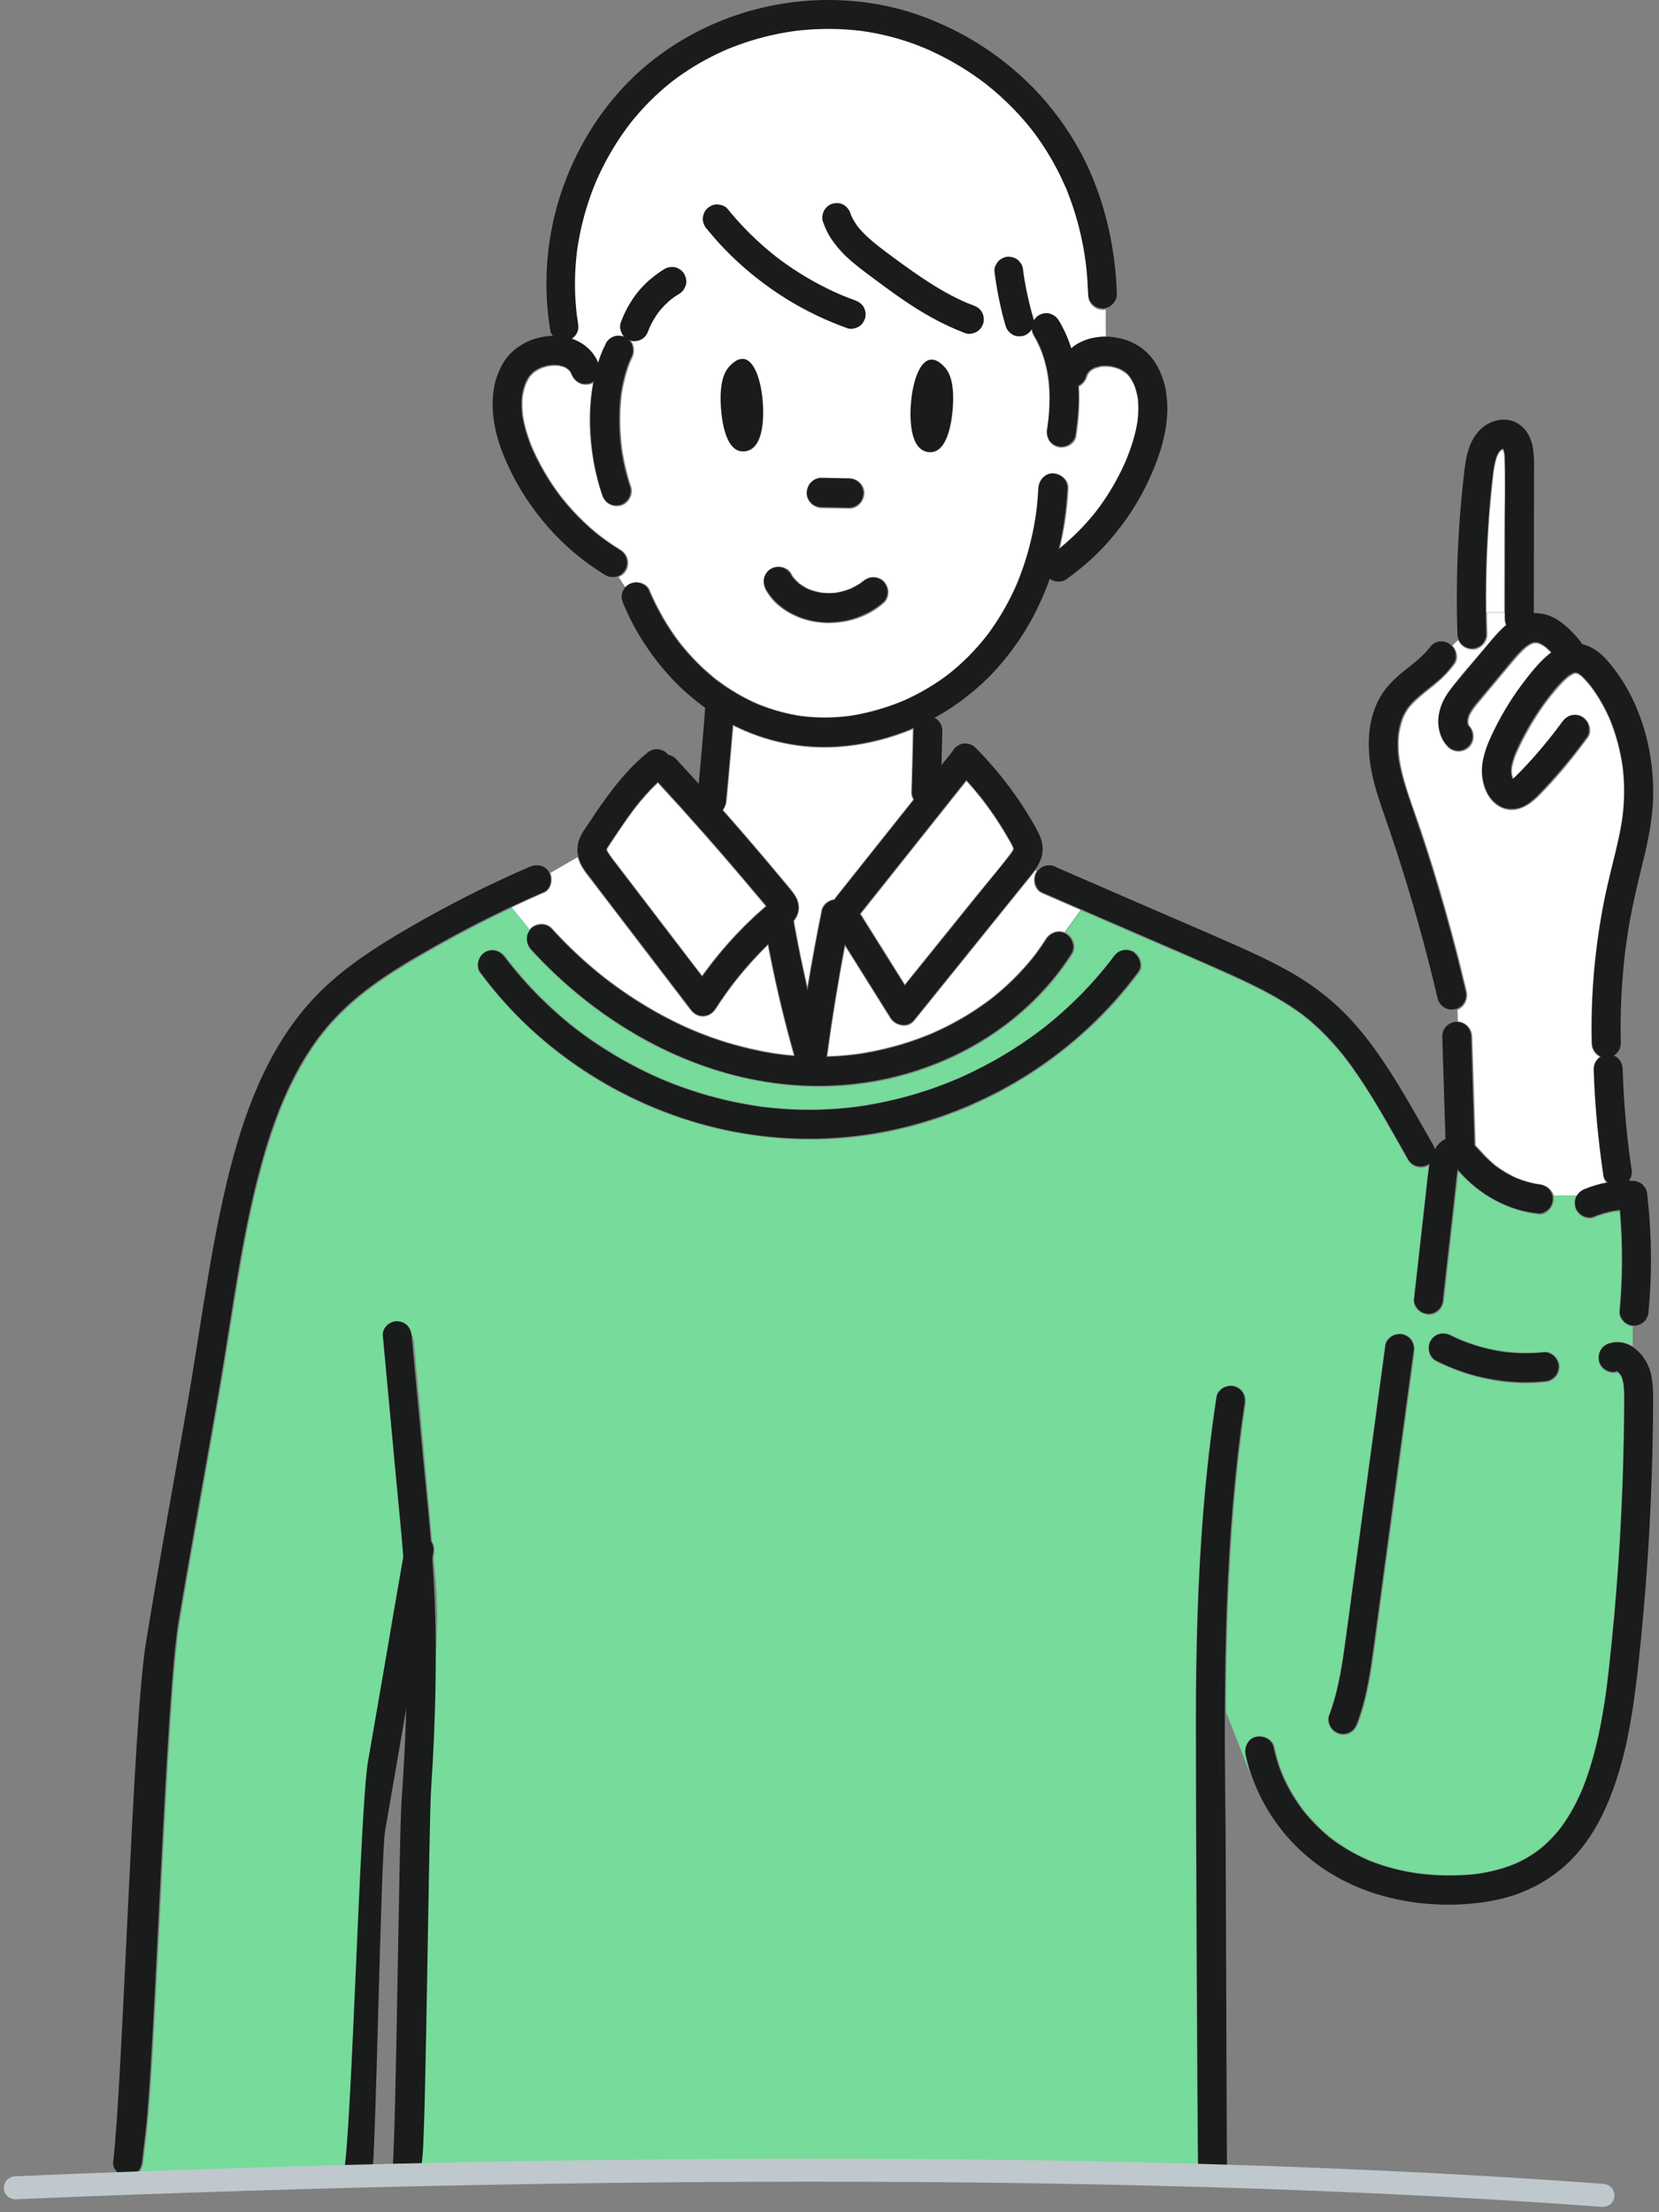
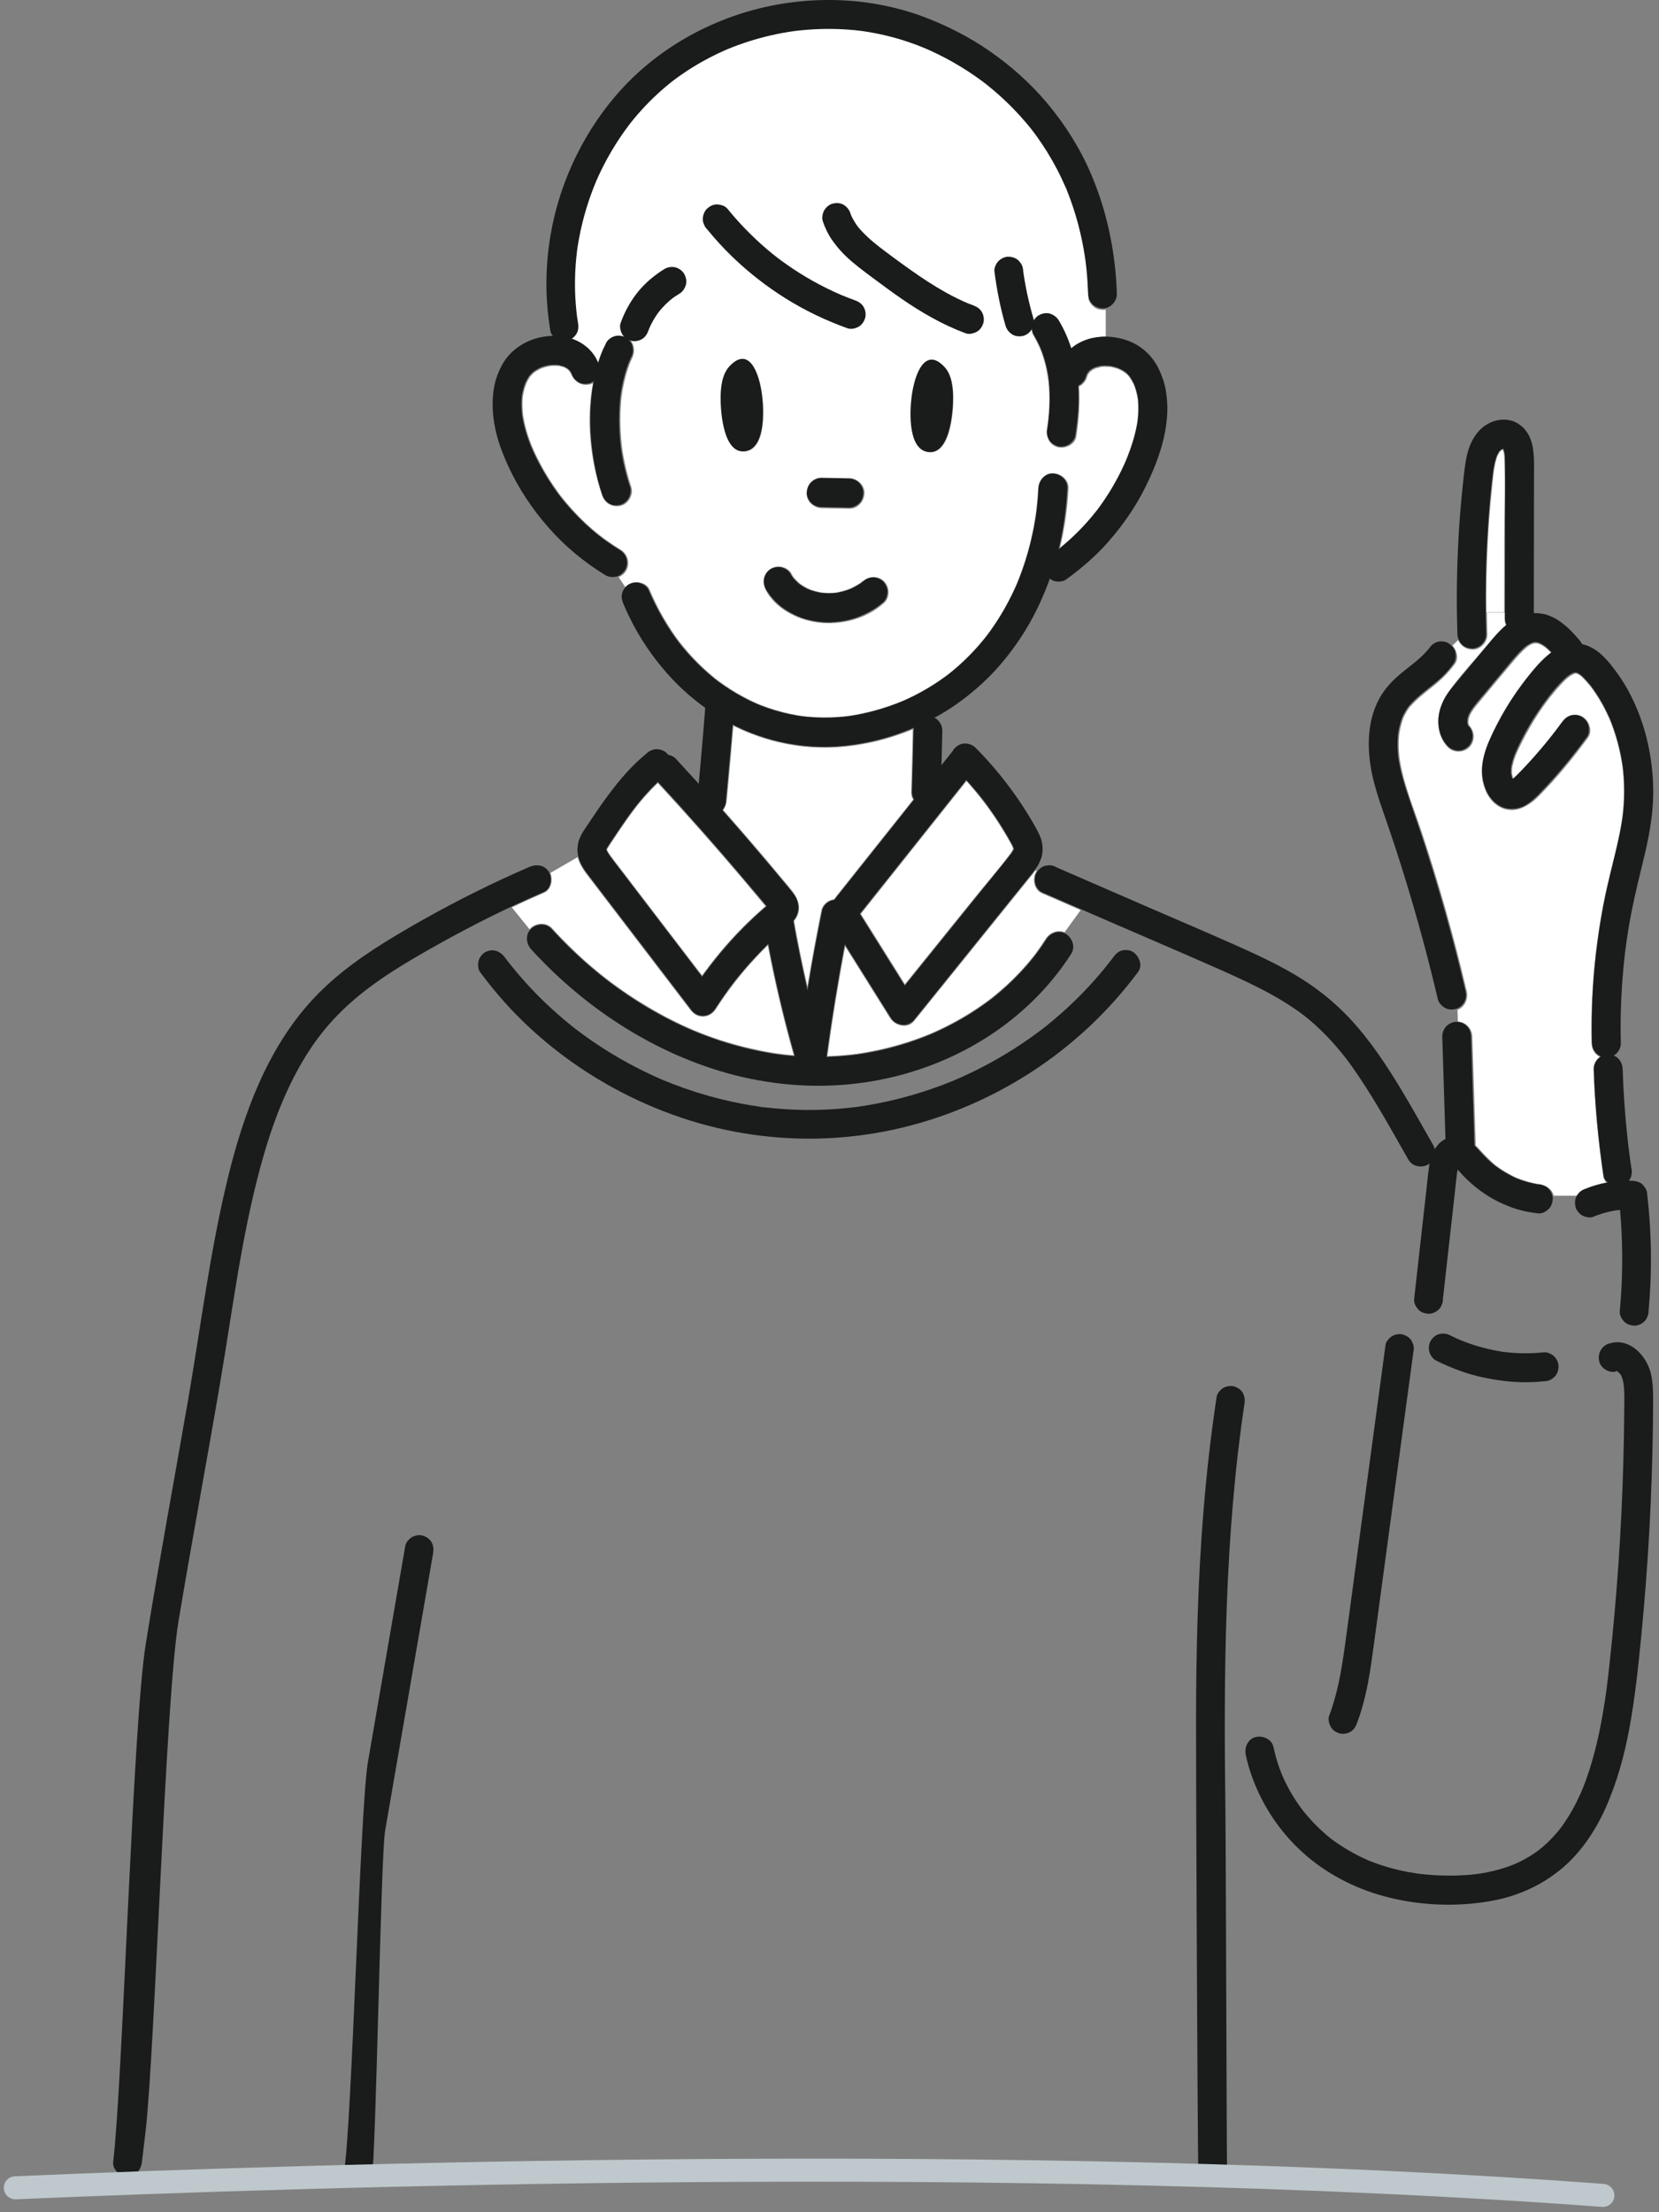
<svg xmlns="http://www.w3.org/2000/svg" width="108" height="144" viewBox="0 0 108 144" fill="none">
  <rect x="0" y="0" width="108" height="144" fill="#808080" stroke="none" />
  <g clip-path="url(#clip0_2274_19673)">
    <path d="M62.027 25.522C61.988 24.932 61.874 24.312 61.478 23.88C60.261 22.551 59.52 24.149 59.31 25.872C59.202 26.767 59.055 29.391 60.529 29.425C61.924 29.453 62.084 26.447 62.025 25.524L62.027 25.522Z" fill="#191C1A" />
    <path d="M47.459 23.826C47.059 24.256 46.942 24.876 46.899 25.464C46.832 26.385 46.968 29.395 48.365 29.376C49.839 29.354 49.714 26.729 49.612 25.832C49.417 24.108 48.687 22.504 47.461 23.824L47.459 23.826Z" fill="#191C1A" />
    <path d="M61.738 22.345C61.532 22.199 61.314 22.075 61.081 21.976C61.159 22.01 61.239 22.044 61.317 22.077C61.02 21.952 60.709 21.866 60.391 21.823C60.478 21.834 60.566 21.847 60.653 21.858C60.484 21.836 60.312 21.826 60.141 21.83C59.89 21.834 59.618 21.716 59.442 21.538C59.27 21.366 59.14 21.083 59.151 20.834C59.163 20.578 59.246 20.31 59.442 20.13C59.637 19.951 59.871 19.842 60.141 19.838C60.597 19.833 61.068 19.896 61.504 20.031C61.937 20.166 62.363 20.362 62.736 20.625C62.95 20.776 63.119 20.956 63.19 21.22C63.255 21.458 63.225 21.776 63.089 21.987C62.953 22.199 62.75 22.386 62.497 22.444C62.25 22.5 61.95 22.497 61.734 22.343L61.738 22.345Z" fill="white" />
-     <path d="M48.837 21.903C48.709 21.913 48.58 21.926 48.452 21.943C48.539 21.931 48.627 21.918 48.714 21.907C48.149 21.984 47.598 22.135 47.073 22.358C47.151 22.325 47.231 22.291 47.309 22.257C47.289 22.267 47.27 22.274 47.25 22.283C47.136 22.356 47.014 22.396 46.881 22.401C46.749 22.431 46.619 22.426 46.487 22.384C46.258 22.321 46.009 22.143 45.895 21.928C45.774 21.697 45.713 21.416 45.795 21.16C45.869 20.93 46.02 20.666 46.249 20.565C46.658 20.385 47.071 20.224 47.507 20.117C47.94 20.011 48.389 19.945 48.834 19.913C49.075 19.895 49.366 20.037 49.533 20.205C49.705 20.378 49.835 20.66 49.824 20.909C49.812 21.166 49.729 21.433 49.533 21.613C49.466 21.666 49.399 21.716 49.332 21.768C49.178 21.858 49.012 21.903 48.834 21.905L48.837 21.903Z" fill="white" />
    <path d="M67.798 58.127C67.307 57.914 67.197 57.189 67.443 56.766C67.454 56.746 67.467 56.725 67.48 56.706L67.413 56.656C67.227 56.914 67.016 57.157 66.817 57.403C66.35 57.979 65.885 58.558 65.42 59.136C64.487 60.291 63.557 61.446 62.625 62.601C61.583 63.893 60.542 65.183 59.5 66.475C59.081 66.995 58.255 66.767 57.946 66.274C57.217 65.108 56.485 63.942 55.756 62.776C55.51 62.384 55.267 61.993 55.021 61.602C54.571 63.975 54.181 66.368 53.863 68.746C53.964 68.744 54.064 68.738 54.167 68.734C54.462 68.721 54.758 68.701 55.053 68.672C55.2 68.659 55.346 68.642 55.493 68.628C55.559 68.62 55.626 68.611 55.691 68.603C55.717 68.6 55.743 68.596 55.771 68.594C55.771 68.594 55.773 68.594 55.776 68.594C55.784 68.594 55.797 68.59 55.819 68.586C57.008 68.41 58.181 68.133 59.322 67.75C59.602 67.656 59.88 67.555 60.155 67.448C60.278 67.4 60.399 67.351 60.522 67.302C60.542 67.295 60.559 67.287 60.572 67.281C60.576 67.281 60.578 67.28 60.581 67.278C60.587 67.276 60.594 67.272 60.604 67.268C60.678 67.237 60.754 67.203 60.829 67.169C61.382 66.922 61.923 66.647 62.452 66.349C63.034 66.02 63.6 65.657 64.141 65.263C64.469 65.028 64.512 64.994 64.793 64.762C65.057 64.545 65.316 64.32 65.567 64.088C66.056 63.635 66.52 63.152 66.953 62.641C67.059 62.517 67.162 62.39 67.264 62.263C67.294 62.225 67.324 62.188 67.352 62.15C67.352 62.15 67.352 62.15 67.352 62.148C67.352 62.148 67.352 62.148 67.353 62.147C67.353 62.147 67.353 62.145 67.357 62.141C67.379 62.109 67.452 62.014 67.465 61.997C67.679 61.705 67.882 61.407 68.077 61.104C68.341 60.69 68.857 60.501 69.305 60.684L70.348 59.241C69.497 58.87 68.647 58.502 67.794 58.131L67.798 58.127Z" fill="white" />
    <path d="M95.595 47.054C95.595 47.054 95.616 47.14 95.629 47.195C95.632 47.202 95.636 47.21 95.642 47.219C95.645 47.223 95.651 47.226 95.655 47.232C96.025 47.62 96.038 48.254 95.655 48.64C95.283 49.014 94.628 49.029 94.255 48.64C93.325 47.663 93.513 46.171 94.233 45.132C95.005 44.016 95.966 43.005 96.835 41.964C97.207 41.52 97.592 41.064 98.033 40.693C97.979 40.573 97.949 40.438 97.949 40.294C97.949 40.15 97.949 40.019 97.949 39.882H96.796C96.801 40.352 96.812 40.82 96.827 41.29C96.844 41.81 96.36 42.309 95.837 42.286C95.42 42.267 95.076 42.024 94.927 41.664L94.553 42.018C94.849 42.329 94.979 42.861 94.713 43.222C94.276 43.817 93.77 44.297 93.195 44.753C92.696 45.148 92.203 45.54 91.782 46.019C91.723 46.086 91.676 46.152 91.578 46.317C91.49 46.461 91.408 46.612 91.343 46.768C91.343 46.768 91.343 46.77 91.343 46.772C91.337 46.788 91.33 46.813 91.321 46.846C91.295 46.932 91.265 47.017 91.239 47.103C91.183 47.294 91.142 47.489 91.107 47.685C91.088 47.79 91.081 47.872 91.068 48.076C91.058 48.224 91.055 48.372 91.056 48.52C91.058 48.881 91.092 49.263 91.144 49.565C91.419 51.154 92.054 52.669 92.562 54.192C93.096 55.798 93.595 57.414 94.06 59.041C94.579 60.861 95.054 62.691 95.487 64.532C95.599 65.009 95.359 65.567 94.882 65.732L94.907 66.49C95.431 66.537 95.83 66.941 95.847 67.482C95.921 69.841 95.993 72.201 96.068 74.56C96.148 74.635 96.224 74.716 96.299 74.798C96.632 75.172 97.049 75.605 97.391 75.871C97.754 76.151 98.301 76.481 98.789 76.689C98.794 76.689 99.016 76.773 99.057 76.788C99.185 76.833 99.315 76.874 99.446 76.912C99.593 76.953 99.742 76.988 99.89 77.02C99.941 77.031 99.991 77.041 100.039 77.05C100.043 77.05 100.218 77.076 100.231 77.08C100.227 77.08 100.21 77.08 100.177 77.075C100.614 77.129 101.048 77.393 101.147 77.833H102.645C102.769 77.629 102.972 77.468 103.227 77.367C103.659 77.191 104.109 77.059 104.569 76.97C104.468 76.863 104.398 76.73 104.375 76.573C104.035 74.263 103.815 71.939 103.739 69.607C103.73 69.294 103.899 68.989 104.15 68.802C103.834 68.637 103.62 68.317 103.61 67.926C103.54 64.863 103.802 61.791 104.39 58.785C104.669 57.354 105.069 55.954 105.373 54.529C105.652 53.226 105.784 51.965 105.687 50.607C105.676 50.443 105.659 50.276 105.643 50.111C105.641 50.087 105.624 49.952 105.624 49.947C105.617 49.889 105.607 49.83 105.598 49.774C105.548 49.449 105.484 49.125 105.412 48.804C105.27 48.191 105.084 47.588 104.854 47.002C104.844 46.981 104.8 46.871 104.794 46.856V46.854C104.774 46.803 104.749 46.753 104.727 46.704C104.669 46.577 104.61 46.45 104.548 46.326C104.411 46.049 104.262 45.776 104.102 45.512C103.944 45.251 103.774 45.001 103.596 44.757C103.592 44.752 103.577 44.735 103.564 44.716C103.564 44.716 103.56 44.71 103.558 44.709C103.558 44.709 103.556 44.705 103.555 44.705C103.555 44.703 103.551 44.701 103.551 44.699C103.551 44.697 103.549 44.695 103.547 44.695C103.547 44.694 103.545 44.692 103.543 44.69C103.543 44.69 103.542 44.688 103.54 44.686C103.54 44.686 103.538 44.684 103.536 44.682C103.536 44.682 103.536 44.68 103.534 44.68C103.504 44.645 103.475 44.607 103.445 44.572C103.328 44.429 103.205 44.289 103.074 44.16C102.959 44.048 102.95 44.027 102.853 43.963C102.812 43.935 102.767 43.907 102.721 43.881C102.728 43.889 102.676 43.87 102.646 43.857C102.611 43.853 102.561 43.847 102.544 43.847C102.537 43.849 102.527 43.855 102.514 43.859C102.486 43.868 102.377 43.915 102.377 43.913C102.313 43.947 102.252 43.986 102.192 44.025C102.016 44.143 101.792 44.368 101.593 44.583C101.366 44.828 101.152 45.083 100.944 45.343C100.192 46.279 99.446 47.52 98.887 48.694C98.737 49.012 98.64 49.218 98.534 49.583C98.506 49.677 98.484 49.772 98.463 49.866C98.459 49.89 98.437 50.055 98.437 50.036C98.43 50.123 98.43 50.209 98.431 50.295C98.431 50.332 98.442 50.392 98.446 50.416C98.446 50.418 98.446 50.42 98.446 50.422C98.457 50.467 98.471 50.512 98.478 50.557C98.484 50.589 98.487 50.609 98.487 50.622C98.493 50.63 98.502 50.643 98.513 50.663C98.562 50.62 98.638 50.551 98.636 50.555C99.764 49.492 100.776 48.235 101.675 47.009C101.991 46.579 102.533 46.36 103.028 46.652C103.45 46.901 103.702 47.578 103.383 48.013C102.408 49.342 101.359 50.626 100.199 51.798C99.528 52.477 98.623 53.03 97.67 52.549C96.974 52.199 96.593 51.414 96.492 50.667C96.375 49.785 96.619 48.962 96.963 48.161C97.27 47.447 97.633 46.757 98.031 46.092C98.446 45.401 98.908 44.744 99.405 44.109C99.87 43.514 100.359 42.941 100.957 42.479C100.884 42.406 100.812 42.333 100.735 42.266C100.718 42.249 100.558 42.119 100.581 42.133C100.508 42.08 100.432 42.031 100.354 41.988C100.339 41.979 100.201 41.925 100.184 41.913C100.136 41.902 100.071 41.887 100.058 41.88C99.993 41.88 99.905 41.88 99.939 41.87C99.63 41.925 99.427 42.09 99.163 42.34C98.826 42.66 98.532 43.024 98.234 43.379C97.536 44.214 96.835 45.044 96.144 45.884C95.936 46.137 95.705 46.448 95.623 46.757C95.612 46.796 95.59 47.052 95.597 46.861C95.595 46.929 95.592 46.996 95.595 47.063V47.054Z" fill="white" />
-     <path d="M90.329 87.183C90.573 86.888 91.04 86.749 91.386 86.846C91.958 87.005 92.15 87.535 92.077 88.071C91.217 94.449 90.359 100.825 89.496 107.203C89.267 108.897 89.017 110.601 88.411 112.207C88.221 112.709 87.743 113.055 87.194 112.902C86.716 112.769 86.314 112.183 86.503 111.677C87.043 110.247 87.302 108.738 87.512 107.229C87.732 105.655 87.938 104.079 88.15 102.504C88.578 99.326 89.008 96.145 89.438 92.966C89.63 91.538 89.823 90.108 90.017 88.679C90.067 88.301 90.119 87.923 90.169 87.545C90.188 87.408 90.246 87.288 90.329 87.187V87.183ZM26.247 101.269C26.086 99.507 25.914 97.747 25.754 95.988C25.492 93.11 25.231 90.235 24.969 87.358C24.921 86.839 25.458 86.339 25.959 86.362C26.536 86.388 26.897 86.8 26.949 87.358C27.342 91.686 27.744 96.012 28.133 100.34C28.274 100.57 28.319 100.864 28.268 101.153C28.255 101.233 28.241 101.312 28.227 101.392C28.267 101.821 28.304 102.25 28.343 102.678C28.775 107.549 27.822 112.063 27.509 116.953C27.345 119.519 27.315 139.166 26.706 141.664H77.978C77.919 137.313 77.826 116.268 77.833 111.917C77.839 107.452 77.949 102.984 78.306 98.532C78.509 95.982 78.797 93.44 79.177 90.911C79.257 90.379 79.923 90.085 80.394 90.216C80.96 90.371 81.164 90.907 81.084 91.44C80.435 95.763 80.102 100.157 79.94 104.535C79.856 106.834 79.819 109.135 79.811 111.436L81.458 115.626C81.3 115.178 81.174 114.721 81.073 114.259C80.963 113.752 81.224 113.158 81.763 113.035C82.262 112.92 82.863 113.186 82.981 113.729C83.168 114.598 83.429 115.36 83.775 116.052C83.958 116.419 84.162 116.777 84.384 117.123C84.493 117.294 84.609 117.462 84.728 117.629C84.728 117.629 84.821 117.752 84.843 117.786C84.845 117.788 84.847 117.792 84.847 117.792C84.92 117.885 84.994 117.977 85.07 118.067C85.327 118.374 85.601 118.668 85.889 118.948C86.033 119.087 86.178 119.22 86.328 119.351C86.403 119.416 86.477 119.48 86.555 119.542C86.598 119.577 86.641 119.613 86.684 119.647L86.688 119.649C86.691 119.65 86.693 119.652 86.697 119.656C86.701 119.658 86.704 119.662 86.708 119.665C86.717 119.673 86.728 119.68 86.74 119.69C87.478 120.24 88.282 120.719 89.133 121.073C90.776 121.758 92.596 122.058 94.411 122.056C94.839 122.056 95.269 122.039 95.697 122.004C96.16 121.964 96.335 121.942 96.819 121.845C97.706 121.667 98.503 121.403 99.219 121.015C100.609 120.263 101.564 119.184 102.331 117.829C102.519 117.496 102.69 117.155 102.85 116.807C103.014 116.447 103.096 116.24 103.261 115.773C103.544 114.983 103.771 114.173 103.961 113.355C104.155 112.52 104.309 111.676 104.441 110.829C104.473 110.625 104.503 110.423 104.532 110.219C104.543 110.137 104.555 110.054 104.566 109.97C104.566 109.964 104.566 109.959 104.568 109.953C104.568 109.953 104.568 109.948 104.568 109.944C104.568 109.94 104.568 109.934 104.57 109.929C104.57 109.923 104.57 109.92 104.571 109.914C104.579 109.854 104.59 109.773 104.59 109.773C104.644 109.352 104.692 108.929 104.739 108.508C104.979 106.342 105.174 104.172 105.325 101.999C105.494 99.561 105.61 97.122 105.669 94.679C105.699 93.462 105.72 92.245 105.718 91.029C105.718 90.755 105.714 90.484 105.688 90.212C105.684 90.16 105.681 90.128 105.681 90.109C105.675 90.091 105.668 90.064 105.656 90.021C105.623 89.89 105.599 89.75 105.545 89.625C105.55 89.647 105.493 89.55 105.463 89.497C105.463 89.522 105.247 89.293 105.377 89.385C105.362 89.374 105.34 89.353 105.318 89.334C105.314 89.334 105.308 89.336 105.301 89.338C104.804 89.482 104.203 89.164 104.084 88.644C103.965 88.114 104.242 87.573 104.774 87.419C105.333 87.258 105.852 87.363 106.289 87.629V86.35C105.828 86.277 105.362 85.88 105.411 85.366C105.61 83.194 105.617 81.011 105.433 78.84C104.867 78.896 104.329 79.04 103.747 79.274C103.265 79.469 102.64 79.062 102.53 78.579C102.465 78.287 102.509 78.033 102.638 77.823H101.14C101.157 77.898 101.164 77.977 101.16 78.061C101.14 78.546 100.721 79.124 100.17 79.057C98.097 78.797 96.342 77.801 94.947 76.258C94.945 76.266 94.943 76.275 94.943 76.282C94.941 76.292 94.937 76.318 94.932 76.344C94.932 76.344 94.932 76.357 94.93 76.365C94.93 76.365 94.93 76.365 94.93 76.368C94.93 76.372 94.93 76.376 94.93 76.38C94.926 76.413 94.922 76.451 94.922 76.455C94.904 76.631 94.883 76.805 94.863 76.981C94.731 78.162 94.599 79.345 94.466 80.526C94.314 81.884 94.161 83.241 94.01 84.598C93.953 85.113 93.597 85.618 93.02 85.594C92.533 85.572 91.969 85.152 92.03 84.598C92.032 84.578 92.034 84.557 92.038 84.534C92.324 81.972 92.613 79.411 92.9 76.848C92.933 76.541 92.972 76.2 93.037 75.863C93.028 75.869 93.02 75.874 93.011 75.88C92.552 76.15 91.924 75.99 91.658 75.522C89.767 72.203 88.022 68.71 85.048 66.295C83.645 65.155 81.773 64.247 80.051 63.468C78.187 62.624 76.3 61.825 74.42 61.012C73.071 60.428 71.725 59.842 70.378 59.256L69.336 60.699C69.379 60.716 69.42 60.737 69.461 60.761C69.907 61.023 70.106 61.669 69.816 62.122C67.023 66.49 62.331 69.389 57.299 70.365C51.96 71.398 46.478 70.236 41.76 67.59C39.079 66.087 36.643 64.118 34.568 61.845C34.227 61.473 34.183 60.902 34.505 60.508L33.351 59.08C31.767 59.825 30.209 60.626 28.682 61.482C26.694 62.596 24.643 63.788 22.983 65.247C22.535 65.642 22.105 66.059 21.699 66.499C21.521 66.696 21.346 66.896 21.176 67.1C21.093 67.201 21.011 67.302 20.931 67.407C20.921 67.418 20.914 67.428 20.91 67.433C20.91 67.433 20.908 67.435 20.907 67.437C20.905 67.439 20.903 67.441 20.903 67.441C20.903 67.441 20.901 67.443 20.899 67.444C20.862 67.495 20.825 67.544 20.787 67.594C20.184 68.414 19.656 69.287 19.191 70.193C18.69 71.166 18.374 71.911 18.011 72.903C17.635 73.929 17.311 74.974 17.026 76.028C15.8 80.56 15.229 85.242 14.443 89.864C13.556 95.089 12.582 100.297 11.71 105.524C10.844 110.708 10.176 133.567 9.558 138.783C9.482 139.438 9.404 140.093 9.326 140.749C9.264 141.263 8.915 141.769 8.336 141.744C8.325 141.744 8.313 141.744 8.302 141.743L8.118 141.666H23.3C23.218 141.666 23.136 141.656 23.06 141.634C22.503 141.48 22.276 141.941 22.369 141.409C23.408 135.408 24.446 111.711 25.483 105.709C25.738 104.227 25.994 102.746 26.251 101.263L26.247 101.269ZM31.233 63.318C30.913 62.888 31.164 62.206 31.588 61.957C32.095 61.66 32.621 61.883 32.943 62.315C33.137 62.575 33.289 62.772 33.55 63.086C33.812 63.404 34.082 63.715 34.358 64.019C34.866 64.576 35.398 65.11 35.952 65.619C37.11 66.681 38.156 67.478 39.505 68.326C42.11 69.966 44.749 71.048 47.781 71.698C48.488 71.847 49.297 71.982 49.843 72.046C50.624 72.138 51.408 72.192 52.195 72.209C52.947 72.226 53.7 72.205 54.45 72.151C54.824 72.123 55.198 72.089 55.572 72.044C55.639 72.037 55.708 72.027 55.775 72.02C55.803 72.016 55.825 72.014 55.842 72.012C55.846 72.012 55.853 72.012 55.865 72.008C55.88 72.007 55.896 72.005 55.917 72.001C56.12 71.971 56.322 71.941 56.525 71.906C59.588 71.389 62.352 70.384 64.981 68.873C65.724 68.446 66.446 67.984 67.144 67.486C67.851 66.982 68.35 66.585 69.036 65.982C69.68 65.417 70.294 64.818 70.877 64.191C71.169 63.876 71.452 63.556 71.727 63.227C72.021 62.873 72.252 62.581 72.464 62.296C72.784 61.866 73.32 61.647 73.819 61.939C74.24 62.186 74.496 62.867 74.174 63.3C70.283 68.528 64.518 72.246 58.161 73.609C51.765 74.981 45.054 73.839 39.389 70.573C36.207 68.738 33.436 66.265 31.237 63.315L31.233 63.318ZM93.478 88.621C93 88.383 92.868 87.7 93.123 87.26C93.407 86.77 93.996 86.663 94.476 86.903C96.366 87.844 98.427 88.206 100.548 87.992C101.063 87.94 101.56 88.486 101.538 88.988C101.512 89.572 101.103 89.928 100.548 89.984C98.11 90.229 95.667 89.713 93.478 88.621Z" fill="#76DB9B" />
    <path d="M97.697 29.352C97.685 29.36 97.648 29.401 97.633 29.416C97.598 29.468 97.568 29.524 97.538 29.578C97.525 29.601 97.475 29.717 97.471 29.717C97.453 29.768 97.438 29.818 97.421 29.867C97.358 30.071 97.313 30.28 97.278 30.492C97.231 30.765 97.203 31.056 97.161 31.451C97.112 31.904 97.068 32.357 97.027 32.81C96.95 33.675 96.891 34.541 96.848 35.406C96.774 36.889 96.746 38.373 96.766 39.858H97.92C97.922 38.227 97.924 36.595 97.925 34.964C97.927 33.246 98.005 31.507 97.924 29.79C97.92 29.706 97.914 29.623 97.905 29.539C97.905 29.53 97.903 29.52 97.903 29.515C97.899 29.502 97.894 29.483 97.888 29.462C97.877 29.421 97.866 29.38 97.855 29.339C97.859 29.36 97.842 29.318 97.823 29.271C97.806 29.279 97.788 29.287 97.771 29.294C97.762 29.301 97.737 29.318 97.695 29.348L97.697 29.352Z" fill="white" />
    <path d="M33.319 59.062L34.473 60.49C34.493 60.466 34.514 60.441 34.536 60.419C34.903 60.05 35.573 60.022 35.936 60.419C37.707 62.36 39.576 63.937 41.768 65.288C44.003 66.668 46.203 67.619 48.761 68.22C49.816 68.469 50.676 68.611 51.672 68.69C51.004 66.333 50.44 63.946 49.982 61.538C49.712 61.802 49.448 62.074 49.191 62.351C48.196 63.422 47.394 64.459 46.606 65.681C46.415 65.979 46.113 66.174 45.752 66.174C45.369 66.174 45.118 65.969 44.898 65.681C43.208 63.47 41.52 61.261 39.831 59.052C39.404 58.494 38.98 57.938 38.554 57.381C38.18 56.892 37.758 56.405 37.605 55.795L35.826 56.823C36.017 57.249 35.897 57.907 35.431 58.107C34.722 58.414 34.019 58.734 33.319 59.063V59.062Z" fill="white" />
    <path d="M36.293 23.822C36.304 23.822 36.338 23.824 36.405 23.829C36.364 23.826 36.323 23.822 36.282 23.818C36.163 23.811 36.044 23.811 35.926 23.818C35.878 23.82 35.83 23.828 35.783 23.829C35.863 23.826 35.897 23.824 35.902 23.824C35.887 23.826 35.766 23.835 35.724 23.844C35.604 23.869 35.485 23.901 35.37 23.938C35.349 23.945 35.329 23.951 35.31 23.96C35.314 23.96 35.292 23.972 35.217 23.994C35.115 24.047 35.013 24.097 34.914 24.159C34.867 24.189 34.821 24.228 34.774 24.254C34.754 24.273 34.733 24.29 34.713 24.309C34.639 24.378 34.577 24.464 34.503 24.531C34.503 24.535 34.499 24.539 34.497 24.543C34.469 24.595 34.434 24.644 34.404 24.694C34.25 24.962 34.155 25.22 34.073 25.621C34.025 25.862 34.01 26.08 34.017 26.452C34.021 26.613 34.034 26.772 34.047 26.931C34.049 26.963 34.05 26.988 34.052 27.006C34.052 27.008 34.052 27.012 34.052 27.016C34.056 27.034 34.062 27.059 34.067 27.094C34.086 27.201 34.105 27.308 34.127 27.416C34.201 27.772 34.298 28.124 34.415 28.468C34.544 28.848 34.616 29.028 34.752 29.326C35.042 29.968 35.379 30.589 35.753 31.185C35.941 31.482 36.137 31.773 36.345 32.057C36.386 32.113 36.429 32.169 36.47 32.226C36.49 32.254 36.505 32.274 36.516 32.289C36.516 32.289 36.516 32.291 36.518 32.293L36.522 32.297C36.533 32.312 36.55 32.33 36.572 32.358C36.682 32.495 36.792 32.632 36.905 32.765C37.966 34.019 39.068 34.966 40.411 35.784C40.867 36.063 41.038 36.677 40.767 37.147C40.653 37.34 40.476 37.484 40.275 37.565L40.703 38.216C40.767 38.145 40.845 38.081 40.936 38.027C41.353 37.782 42.079 37.887 42.289 38.385C42.551 39.004 42.847 39.607 43.184 40.189C43.35 40.476 43.523 40.758 43.707 41.034C43.793 41.165 43.882 41.294 43.971 41.421C44.016 41.485 44.062 41.548 44.107 41.61C44.144 41.661 44.182 41.711 44.219 41.76C44.224 41.767 44.23 41.775 44.236 41.781C44.236 41.781 44.237 41.782 44.239 41.784C44.241 41.786 44.243 41.788 44.245 41.792C44.245 41.792 44.249 41.799 44.252 41.801C44.252 41.801 44.252 41.803 44.254 41.805C44.286 41.844 44.342 41.915 44.349 41.925C44.398 41.985 44.446 42.044 44.496 42.104C44.595 42.224 44.693 42.342 44.796 42.458C45.017 42.711 45.25 42.956 45.488 43.194C45.715 43.419 45.95 43.636 46.19 43.845C46.305 43.945 46.42 44.042 46.538 44.138C46.569 44.162 46.599 44.188 46.631 44.211C46.642 44.218 46.781 44.325 46.804 44.342C47.323 44.725 47.868 45.072 48.436 45.375C48.7 45.515 48.968 45.646 49.242 45.768C49.271 45.781 49.303 45.796 49.335 45.809C49.335 45.809 49.338 45.809 49.34 45.811C49.37 45.822 49.487 45.871 49.5 45.877C49.668 45.942 49.835 46.004 50.005 46.064C50.602 46.27 51.214 46.431 51.836 46.541C51.959 46.564 52.08 46.582 52.202 46.601C52.202 46.601 52.204 46.601 52.206 46.601H52.208C52.208 46.601 52.214 46.601 52.217 46.601C52.217 46.601 52.219 46.601 52.221 46.601C52.223 46.601 52.225 46.601 52.225 46.601H52.227C52.249 46.603 52.279 46.607 52.292 46.609C52.383 46.618 52.474 46.629 52.565 46.639C52.904 46.67 53.243 46.687 53.583 46.691C53.898 46.695 54.212 46.685 54.525 46.665C54.683 46.654 54.843 46.64 55.001 46.624C55.081 46.614 55.159 46.605 55.239 46.597H55.241C55.297 46.59 55.355 46.581 55.411 46.573C56.077 46.466 56.736 46.311 57.383 46.114C57.679 46.025 57.973 45.925 58.263 45.817C58.407 45.762 58.548 45.706 58.691 45.65C58.706 45.645 58.719 45.639 58.73 45.635C58.734 45.635 58.736 45.633 58.74 45.631C58.744 45.631 58.747 45.628 58.749 45.628C58.846 45.586 58.943 45.543 59.039 45.498C59.605 45.238 60.156 44.941 60.684 44.609C60.932 44.454 61.176 44.291 61.412 44.121C61.509 44.051 61.604 43.98 61.699 43.909C61.699 43.909 61.704 43.905 61.71 43.9C61.71 43.9 61.712 43.9 61.714 43.898C61.714 43.896 61.717 43.896 61.717 43.894C61.717 43.894 61.719 43.892 61.721 43.89C61.758 43.862 61.825 43.81 61.835 43.802C61.902 43.748 61.971 43.694 62.036 43.638C62.501 43.25 62.942 42.834 63.357 42.393C63.554 42.183 63.744 41.968 63.928 41.745C64.021 41.635 64.111 41.522 64.2 41.41C64.211 41.397 64.22 41.386 64.228 41.376L64.23 41.374C64.237 41.365 64.246 41.352 64.256 41.339C64.308 41.27 64.36 41.2 64.41 41.131C64.767 40.639 65.095 40.127 65.395 39.598C65.566 39.294 65.73 38.984 65.882 38.669C65.959 38.512 66.033 38.353 66.106 38.192C66.13 38.138 66.154 38.085 66.176 38.031C66.189 38.003 66.2 37.973 66.213 37.945C66.213 37.945 66.215 37.941 66.215 37.939C66.215 37.935 66.219 37.93 66.223 37.924C66.228 37.911 66.236 37.89 66.247 37.862C66.498 37.228 66.723 36.586 66.908 35.928C67.103 35.232 67.259 34.526 67.375 33.813C67.388 33.738 67.399 33.663 67.41 33.588C67.414 33.562 67.432 33.435 67.44 33.386C67.44 33.381 67.44 33.377 67.442 33.375V33.371C67.462 33.214 67.481 33.059 67.496 32.901C67.535 32.535 67.561 32.166 67.579 31.797C67.607 31.278 68.015 30.777 68.569 30.801C69.083 30.823 69.587 31.239 69.559 31.797C69.492 33.102 69.308 34.401 69.003 35.664C69.046 35.631 69.091 35.592 69.143 35.548C69.437 35.305 69.719 35.049 69.995 34.783C70.486 34.307 70.944 33.796 71.368 33.259V33.257C71.37 33.255 71.372 33.252 71.376 33.248C71.407 33.206 71.491 33.096 71.491 33.096C71.532 33.04 71.575 32.984 71.616 32.928C71.718 32.785 71.819 32.641 71.915 32.497C72.131 32.177 72.334 31.847 72.524 31.512C72.68 31.237 72.829 30.958 72.969 30.674C73.138 30.329 73.283 30.002 73.382 29.751C73.644 29.084 73.864 28.401 73.996 27.693C74.013 27.607 74.028 27.521 74.041 27.433C74.043 27.414 74.046 27.399 74.048 27.386C74.048 27.383 74.048 27.379 74.048 27.375C74.048 27.371 74.048 27.368 74.048 27.364C74.067 27.199 74.08 27.032 74.087 26.866C74.095 26.694 74.097 26.521 74.089 26.351C74.085 26.248 74.076 26.147 74.069 26.046C74.067 26.014 74.067 25.994 74.067 25.982C74.063 25.969 74.059 25.947 74.052 25.909C74.02 25.744 73.987 25.582 73.94 25.421C73.921 25.357 73.901 25.293 73.881 25.23C73.881 25.226 73.804 25.044 73.808 25.044C73.745 24.911 73.674 24.78 73.594 24.655C73.573 24.623 73.553 24.591 73.531 24.561C73.534 24.569 73.538 24.575 73.542 24.578C73.529 24.559 73.481 24.494 73.458 24.468C73.395 24.398 73.326 24.335 73.255 24.275C73.335 24.348 73.103 24.174 73.049 24.142C72.997 24.112 72.723 24 72.833 24.035C72.718 23.994 72.604 23.957 72.485 23.929C72.438 23.917 72.392 23.906 72.345 23.897C72.325 23.893 72.304 23.889 72.286 23.886C72.159 23.895 72.025 23.869 71.895 23.872C71.828 23.874 71.759 23.88 71.692 23.884C71.686 23.884 71.679 23.887 71.672 23.889C71.547 23.921 71.422 23.953 71.299 23.992C71.242 24.024 71.216 24.035 71.21 24.035C71.19 24.045 71.171 24.056 71.152 24.065C71.123 24.082 71.093 24.105 71.065 24.125C71.1 24.105 71.108 24.112 71.015 24.159C71.015 24.159 70.998 24.174 70.99 24.181C70.961 24.213 70.925 24.264 70.888 24.292C70.879 24.305 70.87 24.32 70.86 24.335C70.84 24.37 70.821 24.406 70.801 24.442C70.79 24.473 70.78 24.503 70.771 24.535C70.687 24.812 70.492 25.035 70.248 25.159C70.313 26.235 70.235 27.332 70.069 28.414C69.987 28.946 69.325 29.24 68.852 29.109C68.288 28.953 68.08 28.418 68.162 27.884C68.467 25.89 68.367 23.676 67.285 21.851C67.012 21.388 67.181 20.759 67.641 20.488C67.715 20.443 67.795 20.411 67.877 20.39C67.414 19.666 66.757 18.758 65.901 17.858C65.769 17.88 65.629 17.876 65.484 17.835C65.058 17.717 64.688 17.234 64.753 16.772C62.395 14.782 58.961 13.256 54.393 14.572C54.393 14.572 44.777 12.357 40.445 21.83C40.571 21.847 40.694 21.886 40.8 21.95C41.291 22.24 41.386 22.826 41.156 23.311C41.122 23.382 41.089 23.451 41.057 23.522C41.051 23.537 41.018 23.612 41.007 23.646C40.942 23.814 40.882 23.985 40.828 24.159C40.717 24.515 40.629 24.876 40.56 25.241C40.478 25.675 40.465 25.776 40.43 26.218C40.398 26.608 40.385 26.997 40.387 27.388C40.389 27.781 40.408 28.173 40.439 28.564C40.454 28.74 40.473 28.918 40.493 29.092C40.497 29.124 40.501 29.146 40.502 29.165V29.169C40.504 29.187 40.51 29.212 40.514 29.245C40.529 29.35 40.545 29.453 40.562 29.556C40.685 30.284 40.864 31.003 41.098 31.701C41.266 32.196 40.908 32.812 40.408 32.926C39.859 33.051 39.369 32.759 39.191 32.231C38.428 29.968 38.147 27.358 38.599 24.943C38.535 24.979 38.468 25.005 38.4 25.02C37.836 25.149 37.38 24.848 37.182 24.326C37.276 24.571 37.143 24.275 37.101 24.196C37.065 24.166 37.028 24.118 36.998 24.084C36.976 24.061 36.95 24.041 36.926 24.02C36.961 24.052 36.98 24.069 36.991 24.078C36.97 24.061 36.916 24.018 36.887 24.002C36.855 23.985 36.803 23.96 36.771 23.938C36.766 23.934 36.76 23.929 36.755 23.925C36.747 23.923 36.74 23.921 36.73 23.917C36.632 23.887 36.535 23.856 36.436 23.833C36.401 23.826 36.317 23.816 36.297 23.814L36.293 23.822ZM52.729 38.362C52.729 38.362 52.721 38.36 52.71 38.357C52.777 38.381 52.846 38.405 52.915 38.428C53.083 38.48 53.378 38.549 53.462 38.562C53.561 38.578 53.894 38.596 54.082 38.591C54.184 38.589 54.283 38.579 54.385 38.572C54.406 38.57 54.422 38.568 54.435 38.566C54.474 38.561 54.512 38.553 54.549 38.546C54.737 38.51 54.923 38.461 55.105 38.4C55.184 38.375 55.26 38.345 55.338 38.317C55.349 38.313 55.36 38.31 55.368 38.306C55.379 38.3 55.396 38.291 55.416 38.282C55.647 38.166 55.874 38.044 56.086 37.896C56.025 37.896 56.166 37.816 56.211 37.797C56.607 37.48 57.182 37.464 57.556 37.84C57.919 38.205 57.955 38.886 57.556 39.248C56.393 40.3 54.722 40.721 53.194 40.515C51.905 40.341 50.438 39.6 49.83 38.37C49.591 37.889 49.703 37.293 50.185 37.009C50.622 36.752 51.3 36.883 51.538 37.366C51.571 37.434 51.614 37.495 51.655 37.559C51.659 37.566 51.664 37.574 51.668 37.58C51.678 37.591 51.689 37.602 51.7 37.617C51.771 37.7 51.845 37.776 51.923 37.851C51.983 37.907 52.046 37.958 52.107 38.014C52.107 38.014 52.117 38.02 52.124 38.023C52.252 38.104 52.375 38.188 52.509 38.259C52.537 38.274 52.71 38.347 52.723 38.357L52.729 38.362ZM48.391 29.395C46.993 29.414 46.858 26.404 46.925 25.482C46.967 24.893 47.087 24.273 47.487 23.844C48.713 22.525 49.443 24.129 49.638 25.853C49.74 26.75 49.867 29.374 48.391 29.397V29.395ZM53.494 33.079C52.977 33.07 52.48 32.628 52.504 32.083C52.526 31.552 52.939 31.078 53.494 31.087C54.091 31.099 54.69 31.11 55.29 31.119C55.807 31.128 56.302 31.57 56.28 32.115C56.255 32.647 55.844 33.12 55.29 33.111C54.69 33.1 54.091 33.089 53.494 33.079ZM60.556 29.444C59.082 29.41 59.227 26.785 59.337 25.89C59.547 24.168 60.288 22.57 61.505 23.901C61.902 24.333 62.015 24.954 62.052 25.542C62.112 26.465 61.952 29.472 60.556 29.444Z" fill="white" />
    <path d="M37.157 20.154C37.093 19.419 37.465 14.261 37.745 13.278C39.112 8.467 42.594 4.214 47.189 2.263C48.661 1.638 50.224 1.301 51.815 1.213C51.986 1.151 52.158 1.089 52.329 1.031C52.874 0.84 53.527 0.676 53.989 1.024L53.937 0.767C54.793 0.397 55.779 0.633 56.671 0.906C58.323 1.409 59.942 2.02 61.517 2.731C63.377 3.572 65.196 4.571 66.684 5.974C69.12 8.267 70.525 11.537 70.907 14.871C71.082 16.405 71.052 17.951 70.862 19.482C71.013 19.868 71.281 20.149 71.769 20.171C71.841 20.175 71.914 20.167 71.984 20.151V21.925C71.404 21.918 70.832 22.049 70.334 22.303C70.127 23.135 69.88 23.956 69.599 24.763C68.32 22.498 67.042 20.235 65.763 17.97C65.84 19.172 65.916 20.375 65.992 21.577C62.125 20.119 58.465 18.112 55.15 15.635C55.093 17.082 55.662 18.543 56.682 19.565C53.501 19.243 50.388 18.288 47.569 16.771C45.977 17.865 44.385 18.96 42.793 20.053C41.321 21.066 39.684 22.386 39.738 24.179C39.568 23.668 39.421 23.151 39.293 22.629C39.157 22.942 39.036 23.262 38.932 23.588C38.58 22.861 37.611 22.328 36.931 22.068C37.514 21.598 37.209 20.782 37.155 20.154H37.157Z" fill="white" />
    <path d="M39.517 55.295C39.517 55.295 39.517 55.303 39.517 55.304C39.52 55.312 39.526 55.321 39.532 55.338C39.537 55.353 39.543 55.366 39.547 55.374C39.547 55.376 39.547 55.377 39.548 55.381C39.608 55.503 39.692 55.619 39.77 55.73C39.952 55.986 40.15 56.231 40.341 56.48C40.739 57.002 41.139 57.525 41.538 58.047C42.323 59.073 43.106 60.101 43.892 61.127C44.495 61.917 45.098 62.705 45.703 63.495C46.86 61.889 48.193 60.41 49.685 59.112C49.733 59.069 49.784 59.028 49.832 58.985C49.752 58.888 49.672 58.792 49.592 58.695C49.169 58.188 48.745 57.68 48.317 57.177C47.448 56.153 46.57 55.136 45.68 54.131C44.74 53.067 43.789 52.015 42.825 50.971C42.228 51.54 41.672 52.178 41.234 52.764C40.896 53.219 40.572 53.685 40.256 54.157C40.108 54.378 39.962 54.597 39.816 54.818C39.744 54.93 39.667 55.041 39.597 55.155C39.569 55.2 39.537 55.246 39.515 55.293L39.517 55.295Z" fill="white" />
    <path d="M47.308 52.113C47.288 52.332 47.208 52.549 47.081 52.725C47.971 53.73 48.849 54.747 49.718 55.771C50.174 56.308 50.624 56.845 51.075 57.388C51.616 58.041 52.34 58.772 51.871 59.683C51.823 59.779 51.763 59.869 51.696 59.955C51.947 61.377 52.236 62.795 52.563 64.204C52.837 62.547 53.139 60.896 53.474 59.251C53.553 58.858 53.916 58.59 54.3 58.534C54.402 58.38 54.521 58.238 54.637 58.092C54.869 57.8 55.102 57.506 55.334 57.214C55.759 56.68 56.183 56.145 56.609 55.611C57.473 54.528 58.336 53.442 59.2 52.356C59.282 52.253 59.363 52.15 59.445 52.047C59.36 51.905 59.313 51.738 59.319 51.557C59.358 50.226 59.393 48.895 59.421 47.563C59.421 47.532 59.423 47.502 59.429 47.47C57.862 48.127 56.183 48.529 54.505 48.64C52.178 48.794 49.828 48.292 47.744 47.249C47.611 48.872 47.461 50.495 47.312 52.116L47.308 52.113Z" fill="white" />
    <path d="M56.038 59.484L56.042 59.492C56.133 59.642 56.228 59.788 56.321 59.935C56.656 60.473 56.993 61.008 57.33 61.545C57.856 62.386 58.383 63.227 58.907 64.067C60.367 62.259 61.824 60.45 63.283 58.642C64.115 57.61 64.999 56.603 65.787 55.54C65.787 55.54 65.841 55.459 65.847 55.452C65.879 55.4 65.914 55.349 65.944 55.293C65.918 55.334 65.936 55.252 65.953 55.248C65.934 55.188 65.907 55.113 65.897 55.093C65.819 54.937 65.732 54.787 65.648 54.636C65.35 54.113 65.032 53.602 64.695 53.104C64.154 52.307 63.566 51.564 62.916 50.847C61.502 52.627 60.086 54.406 58.669 56.186C57.875 57.185 57.08 58.183 56.285 59.183C56.205 59.284 56.12 59.381 56.042 59.483L56.038 59.484Z" fill="white" />
    <path d="M59.369 51.553C59.408 50.222 59.445 48.891 59.471 47.559C59.477 47.314 59.572 47.067 59.745 46.893C59.907 46.73 60.173 46.607 60.407 46.618C60.649 46.629 60.901 46.71 61.07 46.893C61.236 47.075 61.349 47.305 61.344 47.559C61.318 48.891 61.28 50.222 61.241 51.553C61.234 51.798 61.143 52.043 60.968 52.219C60.806 52.382 60.54 52.505 60.305 52.494C60.063 52.483 59.812 52.403 59.643 52.219C59.477 52.038 59.362 51.805 59.369 51.553Z" fill="#191C1A" />
    <path d="M45.385 52.113C45.534 50.51 45.683 48.906 45.813 47.301C45.85 46.848 45.886 46.393 45.919 45.94C45.938 45.688 46.01 45.457 46.193 45.274C46.355 45.111 46.621 44.987 46.855 44.999C47.097 45.01 47.348 45.09 47.518 45.274C47.678 45.45 47.81 45.691 47.791 45.94C47.672 47.547 47.531 49.151 47.382 50.754C47.341 51.206 47.298 51.66 47.255 52.113C47.261 52.242 47.233 52.363 47.175 52.476C47.138 52.592 47.073 52.693 46.982 52.779C46.82 52.942 46.554 53.065 46.319 53.054C46.077 53.043 45.826 52.962 45.657 52.779C45.498 52.605 45.359 52.358 45.383 52.113H45.385Z" fill="#191C1A" />
    <path d="M37.203 24.296C37.192 24.266 37.181 24.236 37.169 24.206C37.201 24.281 37.233 24.355 37.264 24.43C37.205 24.29 37.13 24.159 37.037 24.037C37.086 24.101 37.134 24.165 37.184 24.228C37.095 24.112 36.991 24.009 36.875 23.919C36.939 23.968 37.002 24.017 37.065 24.067C36.929 23.962 36.782 23.878 36.626 23.811C36.7 23.843 36.775 23.874 36.849 23.906C36.648 23.82 36.436 23.766 36.22 23.736C36.304 23.747 36.386 23.758 36.47 23.77C36.2 23.734 35.926 23.736 35.656 23.77C35.74 23.758 35.822 23.747 35.906 23.736C35.617 23.775 35.334 23.852 35.065 23.966C35.139 23.934 35.214 23.902 35.288 23.871C35.057 23.97 34.838 24.095 34.638 24.249C34.702 24.2 34.765 24.151 34.828 24.101C34.663 24.23 34.512 24.378 34.382 24.545C34.43 24.481 34.478 24.417 34.529 24.354C34.365 24.567 34.238 24.807 34.134 25.054C34.166 24.979 34.197 24.904 34.229 24.829C34.088 25.17 33.996 25.527 33.948 25.892C33.959 25.808 33.97 25.726 33.981 25.642C33.918 26.138 33.931 26.639 33.996 27.136C33.985 27.051 33.974 26.969 33.963 26.885C34.071 27.678 34.307 28.45 34.616 29.187C34.584 29.112 34.553 29.038 34.521 28.963C34.923 29.917 35.424 30.831 36.008 31.685C36.174 31.928 36.347 32.166 36.525 32.398C36.477 32.334 36.429 32.271 36.378 32.207C37.002 33.017 37.703 33.766 38.472 34.438C38.688 34.627 38.909 34.809 39.135 34.985C39.071 34.936 39.008 34.888 38.945 34.837C39.397 35.187 39.868 35.511 40.355 35.809C40.558 35.932 40.722 36.14 40.785 36.372C40.847 36.597 40.819 36.898 40.69 37.099C40.562 37.299 40.37 37.477 40.13 37.531C39.886 37.587 39.628 37.569 39.408 37.436C38.04 36.606 36.786 35.562 35.725 34.36C34.653 33.145 33.743 31.78 33.07 30.303C32.712 29.517 32.402 28.708 32.232 27.858C32.048 26.939 32.003 26.016 32.188 25.093C32.277 24.646 32.443 24.206 32.657 23.803C32.822 23.489 33.04 23.191 33.297 22.944C33.79 22.474 34.419 22.137 35.08 21.98C35.733 21.825 36.442 21.808 37.091 21.999C37.778 22.201 38.388 22.63 38.762 23.251C38.865 23.421 38.941 23.61 39.008 23.796C39.088 24.015 39.027 24.327 38.913 24.522C38.8 24.717 38.576 24.904 38.353 24.955C38.113 25.009 37.845 24.998 37.631 24.859C37.568 24.81 37.504 24.762 37.441 24.711C37.326 24.593 37.246 24.455 37.201 24.296H37.203Z" fill="#191C1A" />
    <path d="M68.889 23.998C69.086 23.3 69.559 22.701 70.192 22.349C70.475 22.192 70.787 22.068 71.105 22.002C71.433 21.935 71.775 21.896 72.11 21.913C72.793 21.946 73.48 22.128 74.066 22.485C74.718 22.884 75.214 23.485 75.516 24.189C75.693 24.601 75.834 25.013 75.901 25.458C75.97 25.909 76.009 26.361 75.992 26.817C75.957 27.677 75.791 28.536 75.531 29.354C75.272 30.172 74.935 30.971 74.55 31.739C74.202 32.434 73.8 33.104 73.353 33.738C72.862 34.437 72.324 35.103 71.734 35.719C71.148 36.331 70.512 36.882 69.84 37.396C69.689 37.512 69.537 37.623 69.382 37.733C69.194 37.866 68.876 37.887 68.66 37.829C68.442 37.769 68.208 37.6 68.1 37.396C67.984 37.177 67.927 36.913 68.005 36.67C68.037 36.595 68.068 36.52 68.1 36.445C68.184 36.303 68.295 36.191 68.435 36.108C68.615 35.981 68.794 35.848 68.969 35.712C68.906 35.76 68.842 35.809 68.779 35.859C69.568 35.243 70.296 34.549 70.951 33.789C71.139 33.57 71.321 33.345 71.498 33.117C71.45 33.181 71.401 33.244 71.351 33.308C71.986 32.48 72.538 31.589 72.998 30.651C73.128 30.386 73.251 30.116 73.366 29.843C73.335 29.918 73.303 29.992 73.272 30.067C73.651 29.159 73.958 28.218 74.09 27.239C74.079 27.323 74.068 27.405 74.057 27.489C74.129 26.932 74.146 26.364 74.072 25.805C74.083 25.889 74.094 25.971 74.105 26.055C74.053 25.674 73.958 25.299 73.811 24.942C73.843 25.017 73.874 25.091 73.906 25.166C73.789 24.887 73.64 24.618 73.458 24.376C73.506 24.44 73.554 24.503 73.605 24.567C73.482 24.408 73.338 24.266 73.178 24.14C73.242 24.189 73.305 24.238 73.368 24.288C73.177 24.14 72.966 24.019 72.745 23.923C72.819 23.955 72.894 23.987 72.968 24.019C72.702 23.906 72.421 23.83 72.135 23.79C72.218 23.802 72.3 23.813 72.384 23.824C72.107 23.788 71.827 23.785 71.552 23.82C71.636 23.809 71.718 23.798 71.801 23.787C71.567 23.818 71.336 23.878 71.117 23.97C71.191 23.938 71.265 23.906 71.34 23.875C71.172 23.946 71.016 24.037 70.873 24.148C70.936 24.099 70.999 24.05 71.063 24C70.945 24.093 70.839 24.198 70.746 24.318C70.795 24.255 70.843 24.191 70.893 24.127C70.804 24.245 70.729 24.374 70.672 24.511C70.703 24.436 70.735 24.361 70.767 24.286C70.739 24.356 70.715 24.427 70.694 24.498C70.629 24.726 70.469 24.94 70.264 25.061C70.063 25.179 69.767 25.23 69.542 25.157C69.315 25.084 69.097 24.942 68.982 24.724C68.865 24.502 68.816 24.247 68.887 23.998H68.889Z" fill="#191C1A" />
    <path d="M55.263 33.038C54.663 33.027 54.066 33.016 53.467 33.005C53.225 33.001 52.977 32.904 52.804 32.729C52.642 32.566 52.519 32.299 52.531 32.063C52.542 31.82 52.622 31.567 52.804 31.396C52.985 31.23 53.214 31.116 53.467 31.121C54.066 31.133 54.663 31.144 55.263 31.155C55.504 31.159 55.752 31.256 55.925 31.43C56.087 31.593 56.21 31.861 56.199 32.097C56.187 32.34 56.107 32.593 55.925 32.763C55.744 32.93 55.516 33.044 55.263 33.038Z" fill="#191C1A" />
    <path d="M69.483 31.769C69.413 33.165 69.215 34.564 68.875 35.921C68.544 37.233 68.069 38.514 67.47 39.727C66.882 40.919 66.147 42.029 65.3 43.053C64.45 44.081 63.463 44.978 62.382 45.755C61.273 46.552 60.052 47.178 58.773 47.655C57.406 48.168 55.96 48.486 54.503 48.584C53.105 48.677 51.678 48.533 50.323 48.173C49.005 47.824 47.729 47.26 46.579 46.526C45.408 45.781 44.334 44.864 43.417 43.821C42.473 42.75 41.662 41.556 41.026 40.275C40.873 39.966 40.73 39.654 40.596 39.337C40.493 39.094 40.428 38.879 40.501 38.611C40.56 38.392 40.728 38.156 40.931 38.048C41.148 37.931 41.411 37.873 41.653 37.952C41.867 38.021 42.12 38.166 42.213 38.385C42.741 39.635 43.421 40.818 44.245 41.897C44.197 41.833 44.148 41.769 44.098 41.706C44.852 42.685 45.721 43.57 46.696 44.328C46.633 44.28 46.569 44.231 46.506 44.18C47.396 44.867 48.367 45.444 49.402 45.884C49.327 45.852 49.253 45.82 49.178 45.788C50.172 46.208 51.218 46.498 52.286 46.646C52.203 46.635 52.121 46.623 52.037 46.612C53.137 46.76 54.25 46.756 55.349 46.612C55.266 46.623 55.184 46.635 55.1 46.646C56.401 46.47 57.679 46.105 58.889 45.592C58.815 45.624 58.74 45.656 58.666 45.688C59.808 45.199 60.886 44.566 61.87 43.804C61.807 43.853 61.744 43.901 61.68 43.952C62.674 43.177 63.562 42.275 64.332 41.275C64.284 41.339 64.236 41.402 64.185 41.466C65.045 40.345 65.748 39.109 66.296 37.804C66.264 37.879 66.232 37.954 66.201 38.029C66.698 36.838 67.066 35.597 67.31 34.33C67.38 33.961 67.44 33.59 67.49 33.218C67.479 33.302 67.468 33.384 67.457 33.468C67.531 32.905 67.583 32.338 67.611 31.769C67.635 31.278 68.024 30.803 68.547 30.827C69.033 30.849 69.509 31.243 69.483 31.769Z" fill="#191C1A" />
    <path d="M57.495 39.194C57.252 39.416 56.969 39.609 56.682 39.772C56.102 40.102 55.456 40.341 54.797 40.435C54.334 40.5 53.878 40.534 53.411 40.478C52.973 40.425 52.545 40.35 52.132 40.191C51.501 39.946 50.921 39.604 50.446 39.113C50.267 38.928 50.106 38.722 49.962 38.508C49.923 38.45 49.886 38.392 49.854 38.331C49.743 38.102 49.691 37.857 49.759 37.604C49.819 37.385 49.986 37.149 50.189 37.041C50.407 36.925 50.669 36.867 50.911 36.945C51.135 37.018 51.364 37.159 51.471 37.378C51.527 37.492 51.604 37.599 51.682 37.698C51.633 37.634 51.585 37.571 51.535 37.507C51.708 37.731 51.911 37.93 52.134 38.104C52.071 38.055 52.008 38.007 51.944 37.956C52.192 38.147 52.462 38.303 52.748 38.424C52.674 38.392 52.599 38.361 52.525 38.329C52.871 38.475 53.234 38.568 53.604 38.619C53.52 38.608 53.439 38.596 53.355 38.585C53.751 38.638 54.153 38.638 54.55 38.585C54.466 38.596 54.384 38.608 54.3 38.619C54.7 38.563 55.089 38.454 55.461 38.299C55.387 38.331 55.312 38.362 55.238 38.394C55.595 38.243 55.94 38.05 56.249 37.81C56.185 37.859 56.122 37.907 56.059 37.958C56.098 37.928 56.137 37.896 56.174 37.863C56.358 37.696 56.584 37.587 56.837 37.587C57.066 37.587 57.341 37.69 57.499 37.863C57.663 38.042 57.784 38.278 57.773 38.529C57.762 38.772 57.683 39.027 57.499 39.196L57.495 39.194Z" fill="#191C1A" />
    <path d="M35.822 21.497C35.461 19.331 35.493 17.148 35.897 14.992C36.284 12.919 37.038 10.901 38.084 9.074C39.124 7.258 40.475 5.596 42.079 4.257C43.778 2.838 45.71 1.758 47.796 1.032C49.813 0.33 51.972 -0.018 54.106 0C56.191 0.019 58.29 0.39 60.24 1.137C61.703 1.696 63.102 2.413 64.394 3.306C65.778 4.263 67.051 5.388 68.138 6.678C69.32 8.082 70.308 9.641 71.028 11.334C71.871 13.31 72.379 15.372 72.599 17.51C72.654 18.049 72.69 18.59 72.707 19.133C72.723 19.625 72.264 20.097 71.77 20.074C71.249 20.05 70.851 19.661 70.835 19.133C70.816 18.59 70.782 18.049 70.727 17.51C70.713 17.378 70.699 17.247 70.682 17.116C70.674 17.06 70.669 17.006 70.661 16.95C70.654 16.89 70.632 16.77 70.673 17.034C70.667 16.997 70.663 16.961 70.658 16.924C70.622 16.671 70.581 16.416 70.535 16.165C70.362 15.205 70.12 14.256 69.803 13.333C69.729 13.112 69.649 12.893 69.565 12.674C69.526 12.575 69.487 12.474 69.448 12.374C69.441 12.358 69.403 12.223 69.383 12.215C69.377 12.213 69.467 12.412 69.429 12.328C69.413 12.29 69.398 12.253 69.381 12.215C69.202 11.803 69.011 11.397 68.802 11C68.402 10.235 67.946 9.501 67.438 8.803C67.38 8.724 67.323 8.645 67.263 8.567C67.25 8.548 67.235 8.531 67.222 8.512C67.137 8.398 67.286 8.595 67.287 8.597C67.254 8.548 67.215 8.503 67.178 8.456C67.049 8.293 66.919 8.132 66.783 7.975C66.525 7.668 66.255 7.371 65.974 7.084C65.419 6.513 64.829 5.98 64.206 5.487C64.183 5.47 64.161 5.454 64.141 5.435C64.064 5.373 64.265 5.534 64.249 5.517C64.213 5.485 64.17 5.457 64.133 5.429C64.057 5.371 63.979 5.313 63.901 5.255C63.746 5.141 63.59 5.029 63.432 4.92C63.119 4.705 62.801 4.499 62.477 4.304C61.85 3.924 61.198 3.583 60.53 3.28C60.454 3.246 60.38 3.213 60.303 3.179C60.262 3.162 60.221 3.143 60.181 3.127C60.091 3.087 60.344 3.194 60.316 3.185C60.287 3.173 60.259 3.16 60.229 3.147C60.067 3.08 59.905 3.014 59.741 2.952C59.313 2.788 58.878 2.642 58.437 2.514C57.949 2.374 57.456 2.254 56.959 2.159C56.71 2.11 56.46 2.069 56.209 2.031C56.14 2.022 55.919 1.996 56.217 2.031C56.163 2.026 56.109 2.018 56.055 2.011C55.921 1.994 55.785 1.979 55.651 1.966C54.642 1.867 53.624 1.857 52.612 1.932C52.368 1.951 52.124 1.973 51.881 2.001C51.817 2.009 51.754 2.016 51.691 2.024C51.462 2.054 51.862 2 51.696 2.024C51.572 2.043 51.445 2.061 51.321 2.08C50.82 2.161 50.321 2.264 49.83 2.387C49.337 2.511 48.851 2.655 48.371 2.82C48.131 2.902 47.893 2.99 47.656 3.082C47.539 3.128 47.422 3.177 47.303 3.224C47.146 3.288 47.481 3.147 47.327 3.215C47.26 3.243 47.195 3.273 47.128 3.303C46.201 3.716 45.311 4.21 44.472 4.783C44.262 4.926 44.055 5.075 43.852 5.227C43.802 5.264 43.752 5.304 43.702 5.343C43.622 5.405 43.789 5.274 43.784 5.279C43.758 5.304 43.726 5.324 43.698 5.347C43.599 5.425 43.501 5.506 43.402 5.588C43.019 5.908 42.65 6.247 42.297 6.601C41.945 6.955 41.608 7.326 41.288 7.709C41.214 7.799 41.141 7.889 41.069 7.979C41.029 8.028 40.99 8.076 40.953 8.127C40.936 8.147 40.92 8.17 40.905 8.19C40.834 8.282 41.035 8.018 40.938 8.149C40.788 8.35 40.64 8.552 40.499 8.756C39.931 9.58 39.433 10.45 39.008 11.358C38.96 11.463 38.912 11.569 38.863 11.676C38.837 11.734 38.813 11.79 38.789 11.848C38.778 11.873 38.768 11.897 38.757 11.923C38.711 12.03 38.841 11.719 38.779 11.871C38.685 12.103 38.593 12.335 38.506 12.571C38.333 13.041 38.18 13.518 38.046 14.003C37.912 14.486 37.799 14.975 37.706 15.467C37.659 15.712 37.618 15.96 37.581 16.209C37.574 16.261 37.562 16.315 37.559 16.368C37.559 16.356 37.59 16.119 37.572 16.278C37.568 16.304 37.564 16.33 37.562 16.358C37.546 16.491 37.531 16.624 37.518 16.759C37.419 17.745 37.404 18.741 37.477 19.732C37.495 19.973 37.518 20.213 37.546 20.452C37.553 20.514 37.561 20.576 37.568 20.64C37.581 20.744 37.551 20.509 37.553 20.522C37.557 20.557 37.562 20.593 37.568 20.628C37.587 20.752 37.605 20.875 37.626 21.001C37.669 21.257 37.667 21.493 37.531 21.727C37.417 21.922 37.194 22.109 36.971 22.16C36.518 22.263 35.906 22.021 35.819 21.503L35.822 21.497Z" fill="#191C1A" />
    <path d="M41.079 23.262C41.019 23.386 40.963 23.509 40.911 23.635C40.943 23.56 40.974 23.485 41.006 23.41C40.686 24.177 40.491 24.992 40.379 25.816C40.39 25.731 40.401 25.649 40.412 25.565C40.286 26.521 40.271 27.491 40.345 28.451C40.368 28.729 40.396 29.004 40.433 29.279C40.422 29.195 40.41 29.112 40.399 29.028C40.52 29.936 40.721 30.835 41.015 31.701C41.092 31.924 41.036 32.229 40.92 32.428C40.807 32.622 40.584 32.81 40.36 32.86C40.12 32.914 39.852 32.903 39.638 32.765C39.426 32.626 39.29 32.443 39.208 32.201C38.79 30.971 38.561 29.674 38.466 28.38C38.369 27.051 38.445 25.698 38.734 24.397C38.894 23.676 39.139 22.976 39.462 22.313C39.56 22.111 39.811 21.939 40.022 21.881C40.245 21.819 40.544 21.847 40.744 21.976C40.943 22.105 41.12 22.298 41.173 22.54C41.185 22.624 41.196 22.706 41.207 22.79C41.207 22.961 41.164 23.118 41.079 23.266V23.262Z" fill="#191C1A" />
    <path d="M68.923 20.849C69.965 22.582 70.313 24.638 70.192 26.639C70.156 27.221 70.084 27.8 69.995 28.377C69.961 28.594 69.745 28.833 69.565 28.94C69.364 29.058 69.068 29.108 68.843 29.035C68.616 28.962 68.398 28.82 68.283 28.603C68.251 28.528 68.219 28.453 68.188 28.378C68.143 28.212 68.143 28.045 68.188 27.878C68.208 27.744 68.229 27.609 68.245 27.474C68.234 27.558 68.223 27.641 68.212 27.725C68.355 26.643 68.394 25.542 68.249 24.458C68.26 24.543 68.271 24.625 68.283 24.709C68.182 23.975 67.998 23.256 67.713 22.573C67.745 22.648 67.776 22.723 67.808 22.798C67.663 22.455 67.495 22.122 67.304 21.804C67.179 21.596 67.145 21.309 67.209 21.077C67.268 20.858 67.436 20.622 67.639 20.514C67.856 20.398 68.119 20.34 68.361 20.418C68.595 20.495 68.791 20.636 68.921 20.851L68.923 20.849Z" fill="#191C1A" />
    <path d="M63.475 50.053C62.484 51.3 61.492 52.547 60.5 53.793C59.508 55.04 58.516 56.287 57.524 57.534C56.97 58.232 56.406 58.925 55.859 59.629C55.907 59.565 55.955 59.501 56.006 59.438C55.937 59.529 55.872 59.623 55.827 59.73C55.859 59.655 55.89 59.58 55.922 59.505C55.905 59.55 55.892 59.593 55.885 59.64C55.896 59.556 55.907 59.473 55.918 59.389C55.913 59.438 55.913 59.484 55.918 59.533C55.907 59.449 55.896 59.367 55.885 59.282C55.896 59.352 55.914 59.415 55.942 59.481C55.911 59.406 55.879 59.331 55.847 59.256C55.937 59.453 56.065 59.632 56.179 59.816C56.301 60.012 56.426 60.211 56.549 60.407C56.797 60.802 57.044 61.197 57.291 61.592C57.786 62.382 58.28 63.172 58.775 63.961C59.052 64.404 59.331 64.848 59.608 65.293C59.119 65.23 58.628 65.166 58.138 65.103C59.153 63.844 60.167 62.588 61.181 61.33C62.195 60.072 63.209 58.816 64.224 57.558C64.786 56.86 65.364 56.173 65.912 55.463C65.863 55.527 65.815 55.59 65.764 55.654C65.876 55.506 65.98 55.353 66.053 55.181C66.021 55.255 65.99 55.33 65.958 55.405C65.993 55.315 66.019 55.225 66.032 55.13C66.021 55.214 66.01 55.297 65.999 55.381C66.008 55.3 66.008 55.22 65.999 55.139C66.01 55.224 66.021 55.306 66.032 55.39C66.014 55.267 65.978 55.149 65.93 55.033C65.962 55.108 65.993 55.182 66.025 55.257C65.898 54.962 65.727 54.683 65.567 54.404C65.405 54.127 65.238 53.851 65.065 53.582C64.719 53.041 64.348 52.515 63.957 52.006C64.006 52.069 64.054 52.133 64.105 52.197C63.511 51.425 62.869 50.693 62.18 50.004C62.011 49.834 61.907 49.579 61.907 49.338C61.907 49.096 62.009 48.831 62.18 48.671C62.359 48.507 62.593 48.385 62.843 48.396C63.092 48.407 63.325 48.492 63.505 48.671C64.451 49.617 65.308 50.65 66.083 51.742C66.451 52.26 66.797 52.796 67.121 53.344C67.281 53.615 67.445 53.891 67.585 54.175C67.685 54.381 67.787 54.6 67.83 54.827C67.888 55.136 67.893 55.405 67.826 55.714C67.804 55.819 67.761 55.918 67.718 56.017C67.674 56.122 67.631 56.225 67.573 56.324C67.462 56.515 67.318 56.691 67.181 56.865C66.965 57.139 66.743 57.408 66.526 57.678C66.075 58.236 65.625 58.795 65.174 59.353C64.281 60.462 63.388 61.568 62.495 62.676C61.594 63.794 60.693 64.91 59.793 66.027C59.683 66.164 59.573 66.299 59.463 66.435C59.346 66.551 59.208 66.632 59.05 66.677C58.925 66.716 58.801 66.722 58.676 66.694C58.382 66.654 58.151 66.497 57.991 66.244C57.28 65.11 56.569 63.974 55.859 62.839C55.503 62.272 55.148 61.705 54.792 61.137C54.621 60.866 54.437 60.598 54.282 60.316C54.139 60.052 54.053 59.791 54.04 59.49C54.04 59.456 54.04 59.423 54.046 59.389C54.057 59.284 54.066 59.174 54.094 59.071C54.132 58.936 54.191 58.801 54.26 58.678C54.364 58.49 54.511 58.328 54.643 58.161C54.746 58.034 54.846 57.904 54.949 57.777C55.159 57.513 55.369 57.247 55.581 56.983C55.998 56.457 56.417 55.933 56.834 55.407C57.669 54.357 58.505 53.307 59.34 52.256C60.172 51.21 61.004 50.165 61.836 49.119C61.942 48.986 62.046 48.855 62.152 48.722C62.292 48.546 62.601 48.447 62.815 48.447C63.044 48.447 63.319 48.55 63.477 48.722C63.641 48.902 63.762 49.138 63.751 49.388C63.74 49.473 63.729 49.555 63.717 49.639C63.673 49.798 63.593 49.937 63.477 50.055L63.475 50.053Z" fill="#191C1A" />
    <path d="M43.999 49.394C44.837 50.299 45.665 51.21 46.486 52.131C47.303 53.047 48.11 53.97 48.909 54.902C49.711 55.838 50.505 56.78 51.291 57.731C51.428 57.897 51.566 58.064 51.697 58.238C51.866 58.465 51.944 58.73 51.97 59.009C51.972 59.037 51.974 59.066 51.972 59.094C51.966 59.195 51.953 59.311 51.927 59.408C51.894 59.532 51.838 59.664 51.764 59.773C51.648 59.94 51.527 60.076 51.374 60.204C50.95 60.559 50.539 60.93 50.139 61.314C49.337 62.085 48.585 62.909 47.893 63.779C47.807 63.888 47.721 63.996 47.636 64.107C47.684 64.043 47.733 63.98 47.783 63.916C47.351 64.478 46.944 65.058 46.562 65.653C46.382 65.936 46.095 66.119 45.754 66.119C45.585 66.119 45.429 66.076 45.282 65.99C45.14 65.906 45.029 65.794 44.947 65.653C44.12 64.571 43.294 63.491 42.468 62.409C41.645 61.333 40.823 60.256 39.998 59.18C39.584 58.637 39.169 58.094 38.754 57.551C38.553 57.289 38.35 57.029 38.152 56.763C37.94 56.476 37.756 56.154 37.663 55.806C37.609 55.604 37.575 55.381 37.6 55.172C37.615 55.029 37.628 54.883 37.672 54.747C37.719 54.608 37.776 54.471 37.843 54.34C37.976 54.08 38.156 53.841 38.318 53.597C38.644 53.107 38.971 52.618 39.316 52.139C40.043 51.13 40.827 50.149 41.761 49.325C41.871 49.228 41.982 49.134 42.096 49.042C42.181 48.951 42.282 48.885 42.397 48.848C42.509 48.79 42.63 48.762 42.758 48.767C42.987 48.767 43.263 48.87 43.421 49.042C43.585 49.222 43.706 49.458 43.694 49.709C43.683 49.943 43.609 50.222 43.421 50.375C42.591 51.049 41.873 51.847 41.221 52.695C41.27 52.631 41.318 52.568 41.368 52.504C41.016 52.963 40.683 53.436 40.358 53.914C40.198 54.15 40.041 54.385 39.883 54.623C39.723 54.867 39.541 55.106 39.422 55.372C39.453 55.297 39.485 55.222 39.517 55.147C39.481 55.231 39.455 55.316 39.44 55.406C39.451 55.321 39.462 55.239 39.474 55.155C39.462 55.241 39.462 55.327 39.474 55.413C39.462 55.329 39.451 55.246 39.44 55.162C39.455 55.267 39.485 55.368 39.524 55.467C39.492 55.392 39.461 55.318 39.429 55.243C39.565 55.563 39.786 55.836 39.995 56.109C40.233 56.42 40.469 56.731 40.708 57.042C41.178 57.66 41.651 58.276 42.122 58.893C43.069 60.133 44.016 61.372 44.964 62.611C45.496 63.308 46.028 64.004 46.56 64.698H44.943C45.539 63.772 46.194 62.885 46.897 62.036C47.556 61.243 48.263 60.49 49.013 59.786C49.225 59.586 49.443 59.389 49.662 59.198C49.77 59.105 49.878 59.011 49.988 58.918C50.092 58.83 50.198 58.747 50.282 58.639C50.234 58.702 50.185 58.766 50.135 58.83C50.161 58.794 50.182 58.757 50.2 58.715C50.169 58.79 50.137 58.865 50.105 58.94C50.115 58.916 50.12 58.891 50.126 58.865C50.115 58.949 50.103 59.032 50.092 59.116C50.098 59.079 50.098 59.043 50.092 59.006C50.103 59.09 50.115 59.172 50.126 59.256C50.118 59.219 50.109 59.183 50.094 59.148C50.126 59.223 50.157 59.298 50.189 59.373C50.157 59.3 50.115 59.236 50.066 59.174C50.115 59.238 50.163 59.301 50.213 59.365C49.754 58.779 49.264 58.216 48.784 57.647C48.304 57.077 47.822 56.51 47.336 55.947C46.361 54.814 45.373 53.695 44.374 52.584C43.81 51.961 43.244 51.34 42.673 50.724C42.505 50.542 42.399 50.308 42.399 50.057C42.399 49.827 42.502 49.55 42.673 49.391C42.851 49.226 43.086 49.104 43.335 49.115C43.579 49.127 43.827 49.207 43.998 49.391L43.999 49.394Z" fill="#191C1A" />
    <path d="M51.889 69.114C52.062 67.781 52.252 66.452 52.462 65.125C52.661 63.871 52.877 62.618 53.111 61.37C53.243 60.666 53.381 59.964 53.523 59.262C53.567 59.039 53.763 58.811 53.953 58.698C54.154 58.58 54.449 58.53 54.675 58.603C54.902 58.676 55.119 58.818 55.235 59.035C55.358 59.267 55.382 59.501 55.33 59.762C55.09 60.941 54.864 62.124 54.656 63.309C54.447 64.498 54.252 65.689 54.075 66.883C53.975 67.561 53.878 68.238 53.789 68.916C53.8 68.832 53.811 68.749 53.822 68.665C53.802 68.815 53.783 68.965 53.763 69.114C53.768 69.244 53.74 69.365 53.683 69.478C53.645 69.594 53.58 69.695 53.489 69.781C53.327 69.944 53.061 70.067 52.827 70.056C52.585 70.045 52.334 69.964 52.164 69.781C52.01 69.611 51.859 69.356 51.891 69.114H51.889Z" fill="#191C1A" />
    <path d="M51.796 68.933C51.466 67.785 51.161 66.632 50.882 65.472C50.603 64.311 50.348 63.145 50.119 61.975C49.991 61.314 49.87 60.651 49.756 59.986C49.717 59.861 49.712 59.736 49.739 59.61C49.745 59.485 49.782 59.369 49.851 59.26C49.965 59.065 50.188 58.878 50.411 58.828C50.651 58.773 50.919 58.785 51.133 58.923C51.327 59.048 51.522 59.249 51.563 59.487C51.764 60.664 51.989 61.836 52.241 63.002C52.492 64.169 52.767 65.329 53.071 66.484C53.24 67.136 53.419 67.785 53.605 68.433C53.672 68.665 53.631 68.95 53.51 69.159C53.396 69.354 53.173 69.541 52.95 69.592C52.709 69.646 52.441 69.635 52.227 69.496C52.021 69.362 51.867 69.174 51.798 68.933H51.796Z" fill="#191C1A" />
    <path d="M81.009 91.411C80.968 91.676 80.929 91.944 80.892 92.21C80.873 92.343 80.855 92.476 80.836 92.611C80.826 92.678 80.817 92.743 80.808 92.811C80.802 92.856 80.797 92.901 80.789 92.944C80.808 92.805 80.81 92.788 80.797 92.893C80.724 93.449 80.655 94.005 80.59 94.561C80.462 95.673 80.352 96.787 80.257 97.901C80.069 100.106 79.944 102.315 79.863 104.526C79.701 108.946 79.717 113.37 79.773 117.792C79.805 120.268 79.85 139.44 79.883 141.916C79.891 142.409 79.448 141.881 78.947 141.858C78.433 141.836 78.018 142.444 78.011 141.916C77.951 137.474 77.856 116.339 77.862 111.896C77.868 107.45 77.977 103.002 78.329 98.571C78.532 96.008 78.82 93.453 79.204 90.911C79.237 90.694 79.455 90.454 79.634 90.347C79.835 90.229 80.13 90.179 80.356 90.252C80.583 90.325 80.8 90.467 80.916 90.684C81.04 90.922 81.05 91.145 81.011 91.411H81.009Z" fill="#191C1A" />
    <path d="M68.767 56.454C70.729 57.307 72.692 58.161 74.654 59.013C76.596 59.857 78.547 60.683 80.482 61.546C82.276 62.347 84.076 63.186 85.669 64.352C86.46 64.932 87.196 65.576 87.866 66.293C88.546 67.018 89.162 67.806 89.731 68.618C90.9 70.286 91.895 72.069 92.902 73.836C93.032 74.064 93.163 74.294 93.293 74.523C93.537 74.95 93.406 75.573 92.958 75.811C92.513 76.047 91.936 75.929 91.678 75.474C90.654 73.675 89.655 71.857 88.503 70.135C88.198 69.678 87.883 69.231 87.548 68.794C87.597 68.858 87.645 68.922 87.695 68.985C86.86 67.9 85.914 66.898 84.835 66.055C84.898 66.104 84.961 66.153 85.025 66.203C83.151 64.751 80.953 63.792 78.8 62.841C76.468 61.813 74.123 60.816 71.786 59.799C70.465 59.224 69.145 58.651 67.824 58.077C67.623 57.989 67.448 57.715 67.394 57.513C67.333 57.289 67.361 56.987 67.489 56.787C67.617 56.587 67.809 56.409 68.049 56.355C68.133 56.343 68.215 56.332 68.298 56.321C68.468 56.321 68.624 56.364 68.771 56.45L68.767 56.454Z" fill="#191C1A" />
    <path d="M35.405 58.058C33.072 59.071 30.79 60.202 28.568 61.447C26.567 62.568 24.534 63.751 22.846 65.249C21.23 66.681 20.101 68.222 19.109 70.155C18.16 72.005 17.492 73.961 16.931 76.041C15.713 80.568 15.139 85.246 14.356 89.861C13.468 95.084 12.495 100.294 11.622 105.52C10.759 110.7 10.087 133.59 9.469 138.804C9.393 139.446 9.316 140.088 9.24 140.73C9.181 141.235 8.853 141.672 8.304 141.672C7.844 141.672 7.309 141.239 7.368 140.73C8.003 135.374 8.632 112.329 9.49 107.003C10.342 101.709 11.324 96.435 12.24 91.152C13.068 86.371 13.66 81.522 14.803 76.803C15.82 72.593 17.36 68.302 20.339 65.075C21.921 63.36 23.865 62.031 25.855 60.844C28.073 59.52 30.36 58.309 32.701 57.221C33.284 56.95 33.87 56.688 34.46 56.433C34.923 56.233 35.463 56.295 35.74 56.77C35.971 57.167 35.87 57.856 35.405 58.058Z" fill="#191C1A" />
    <path d="M86.531 111.67C87.07 110.259 87.323 108.759 87.534 107.267C87.755 105.685 87.962 104.101 88.176 102.52C88.392 100.921 88.608 99.322 88.823 97.723C89.039 96.125 89.255 94.526 89.471 92.927C89.687 91.328 89.903 89.73 90.119 88.131C90.145 87.933 90.172 87.734 90.199 87.534C90.228 87.319 90.452 87.075 90.629 86.97C90.829 86.852 91.125 86.802 91.35 86.875C91.578 86.948 91.795 87.09 91.911 87.307C91.942 87.382 91.974 87.457 92.006 87.532C92.05 87.698 92.05 87.865 92.006 88.032C91.79 89.63 91.574 91.229 91.358 92.828C91.142 94.427 90.926 96.025 90.71 97.624C90.495 99.223 90.279 100.822 90.063 102.42C89.847 104.015 89.633 105.608 89.417 107.203C89.214 108.699 89 110.206 88.524 111.644C88.466 111.82 88.403 111.996 88.338 112.168C88.248 112.404 88.131 112.599 87.908 112.732C87.707 112.85 87.411 112.9 87.186 112.827C86.959 112.754 86.741 112.612 86.626 112.395C86.514 112.183 86.441 111.902 86.531 111.668V111.67Z" fill="#191C1A" />
    <path d="M100.52 89.911C99.642 90.003 98.754 89.994 97.878 89.885C96.919 89.765 95.982 89.567 95.072 89.241C94.528 89.046 93.994 88.816 93.479 88.558C93.276 88.457 93.106 88.208 93.049 87.994C92.987 87.77 93.015 87.468 93.144 87.268C93.272 87.068 93.464 86.89 93.704 86.835C93.959 86.777 94.191 86.813 94.426 86.931C94.662 87.051 94.904 87.161 95.148 87.266C95.073 87.234 94.999 87.202 94.925 87.171C95.911 87.588 96.947 87.874 98.006 88.019C97.923 88.007 97.841 87.996 97.757 87.985C98.674 88.108 99.603 88.123 100.524 88.026C100.747 88.004 101.034 88.148 101.187 88.301C101.349 88.464 101.471 88.732 101.46 88.968C101.449 89.211 101.369 89.464 101.187 89.634C101.123 89.683 101.06 89.731 100.997 89.782C100.852 89.868 100.694 89.909 100.524 89.911H100.52Z" fill="#191C1A" />
    <path d="M92.058 84.578C92.272 82.67 92.486 80.761 92.7 78.853C92.754 78.376 92.806 77.898 92.86 77.421C92.917 76.902 92.966 76.38 93.042 75.865C93.066 75.704 93.098 75.545 93.146 75.392C93.191 75.248 93.252 75.107 93.314 74.969C93.347 74.896 93.382 74.825 93.429 74.757C93.585 74.531 93.775 74.304 94.028 74.18C94.382 74.008 94.758 73.945 95.145 74.049C95.707 74.205 96.075 74.647 96.449 75.06C96.747 75.388 97.073 75.689 97.421 75.961C97.358 75.912 97.294 75.864 97.231 75.813C97.72 76.191 98.254 76.507 98.824 76.751C98.749 76.719 98.675 76.687 98.601 76.655C99.14 76.884 99.708 77.043 100.287 77.121C100.203 77.11 100.121 77.099 100.037 77.088C100.073 77.093 100.11 77.097 100.145 77.101C100.274 77.095 100.395 77.123 100.506 77.181C100.622 77.219 100.722 77.284 100.808 77.376C100.97 77.539 101.092 77.807 101.081 78.043C101.07 78.286 100.99 78.539 100.808 78.709C100.637 78.866 100.387 79.014 100.145 78.984C99.689 78.93 99.241 78.855 98.802 78.724C98.372 78.595 97.953 78.423 97.549 78.226C96.784 77.853 96.079 77.337 95.467 76.745C95.307 76.59 95.154 76.427 95.007 76.258C94.862 76.092 94.717 75.923 94.542 75.787C94.605 75.835 94.668 75.884 94.732 75.935C94.663 75.882 94.592 75.837 94.514 75.802C94.588 75.834 94.663 75.865 94.737 75.897C94.685 75.875 94.631 75.86 94.575 75.85C94.659 75.862 94.741 75.873 94.825 75.884C94.776 75.878 94.73 75.877 94.681 75.882C94.765 75.871 94.847 75.86 94.931 75.849C94.881 75.856 94.834 75.867 94.786 75.886C94.86 75.854 94.935 75.822 95.009 75.79C94.961 75.811 94.916 75.837 94.875 75.867C94.938 75.819 95.002 75.77 95.065 75.719C95.013 75.76 94.966 75.809 94.925 75.862C94.974 75.798 95.022 75.734 95.072 75.671C95.011 75.753 94.964 75.843 94.923 75.936C94.955 75.862 94.987 75.787 95.018 75.712C94.923 75.942 94.873 76.187 94.84 76.434C94.851 76.35 94.862 76.268 94.873 76.184C94.802 76.715 94.752 77.251 94.693 77.784C94.631 78.336 94.568 78.891 94.507 79.443C94.384 80.536 94.261 81.631 94.138 82.725C94.069 83.341 94 83.958 93.931 84.574C93.937 84.703 93.909 84.825 93.852 84.937C93.814 85.053 93.749 85.154 93.658 85.241C93.496 85.403 93.23 85.527 92.996 85.516C92.754 85.504 92.502 85.424 92.333 85.241C92.177 85.068 92.031 84.817 92.059 84.574L92.058 84.578Z" fill="#191C1A" />
    <path d="M94.127 75.058C94.066 73.085 94.005 71.112 93.943 69.139C93.927 68.579 93.908 68.017 93.891 67.457C93.884 67.222 94.001 66.958 94.165 66.791C94.327 66.628 94.593 66.505 94.827 66.516C95.069 66.527 95.32 66.608 95.49 66.791C95.661 66.978 95.756 67.199 95.763 67.457C95.825 69.431 95.886 71.404 95.948 73.377C95.964 73.937 95.983 74.498 96 75.058C96.007 75.294 95.89 75.558 95.726 75.725C95.564 75.887 95.298 76.011 95.064 76C94.822 75.989 94.57 75.908 94.401 75.725C94.23 75.537 94.135 75.316 94.127 75.058Z" fill="#191C1A" />
    <path d="M103.635 67.9C103.588 65.956 103.676 64.01 103.903 62.078C104.024 61.05 104.174 60.028 104.366 59.011C104.545 58.069 104.764 57.137 104.995 56.209C105.256 55.157 105.514 54.101 105.661 53.024C105.65 53.108 105.639 53.191 105.628 53.275C105.782 52.101 105.782 50.916 105.628 49.744C105.639 49.829 105.65 49.911 105.661 49.995C105.509 48.87 105.217 47.764 104.779 46.715C104.811 46.79 104.843 46.865 104.874 46.94C104.522 46.103 104.078 45.306 103.527 44.585C103.575 44.649 103.624 44.712 103.674 44.776C103.411 44.435 103.132 44.1 102.794 43.832C102.857 43.881 102.92 43.93 102.983 43.98C102.857 43.885 102.725 43.801 102.58 43.737C102.654 43.769 102.729 43.801 102.803 43.832C102.697 43.789 102.589 43.758 102.475 43.741C102.559 43.752 102.641 43.763 102.725 43.774C102.611 43.761 102.501 43.761 102.388 43.776C102.472 43.765 102.554 43.754 102.637 43.743C102.513 43.763 102.392 43.799 102.274 43.846C102.349 43.814 102.423 43.782 102.498 43.75C102.299 43.836 102.118 43.952 101.947 44.085C102.01 44.036 102.073 43.988 102.137 43.937C101.571 44.387 101.104 44.974 100.665 45.545C100.713 45.482 100.761 45.418 100.812 45.354C99.92 46.517 99.15 47.803 98.58 49.157C98.612 49.082 98.644 49.007 98.675 48.932C98.525 49.293 98.404 49.664 98.348 50.051C98.359 49.967 98.37 49.885 98.381 49.8C98.352 50.025 98.346 50.25 98.374 50.476C98.363 50.392 98.352 50.31 98.34 50.225C98.366 50.411 98.415 50.591 98.486 50.765C98.454 50.69 98.422 50.615 98.391 50.54C98.443 50.658 98.504 50.768 98.579 50.873C98.53 50.81 98.482 50.746 98.432 50.682C98.491 50.759 98.556 50.826 98.631 50.888C98.567 50.84 98.504 50.791 98.441 50.74C98.497 50.783 98.556 50.817 98.62 50.845C98.545 50.813 98.471 50.782 98.396 50.75C98.454 50.772 98.512 50.787 98.573 50.797C98.489 50.785 98.407 50.774 98.324 50.763C98.385 50.768 98.447 50.768 98.508 50.761C98.424 50.772 98.342 50.783 98.258 50.795C98.333 50.782 98.404 50.761 98.474 50.735C98.4 50.767 98.326 50.798 98.251 50.83C98.374 50.776 98.486 50.705 98.594 50.624C98.53 50.673 98.467 50.722 98.404 50.772C98.679 50.555 98.919 50.291 99.161 50.036C99.42 49.763 99.673 49.486 99.922 49.203C100.421 48.638 100.901 48.054 101.361 47.457C101.312 47.52 101.264 47.584 101.214 47.648C101.376 47.436 101.537 47.221 101.696 47.006C101.845 46.801 102.003 46.642 102.256 46.573C102.479 46.511 102.779 46.539 102.978 46.669C103.177 46.798 103.354 46.991 103.408 47.232C103.46 47.464 103.46 47.758 103.313 47.958C102.466 49.115 101.562 50.227 100.581 51.27C100.358 51.508 100.134 51.753 99.892 51.97C99.587 52.244 99.224 52.517 98.815 52.605C98.374 52.699 97.901 52.652 97.523 52.388C97.209 52.171 96.95 51.877 96.79 51.527C96.612 51.137 96.515 50.759 96.487 50.328C96.463 49.939 96.526 49.531 96.623 49.155C96.801 48.458 97.136 47.794 97.464 47.155C98.076 45.965 98.817 44.849 99.663 43.814C100.105 43.275 100.568 42.762 101.141 42.361C101.813 41.889 102.654 41.739 103.417 42.063C104.054 42.333 104.537 42.848 104.956 43.385C105.345 43.883 105.699 44.4 106 44.956C106.588 46.041 107.022 47.225 107.284 48.43C107.56 49.694 107.679 51.004 107.602 52.296C107.517 53.732 107.199 55.136 106.852 56.527C106.516 57.886 106.205 59.247 105.983 60.63C105.929 60.973 105.879 61.316 105.833 61.658C105.844 61.574 105.855 61.492 105.866 61.407C105.643 63.085 105.522 64.773 105.503 66.466C105.498 66.945 105.503 67.422 105.514 67.901C105.526 68.394 105.075 68.866 104.578 68.843C104.061 68.821 103.655 68.429 103.642 67.901L103.635 67.9Z" fill="#191C1A" />
    <path d="M101.48 42.984C101.176 42.63 100.864 42.28 100.497 41.992C100.56 42.041 100.624 42.089 100.687 42.14C100.51 42.003 100.32 41.883 100.114 41.795C100.188 41.827 100.263 41.859 100.337 41.891C100.201 41.835 100.062 41.795 99.916 41.773C100 41.784 100.082 41.795 100.166 41.807C100.028 41.788 99.891 41.788 99.753 41.807C99.837 41.795 99.918 41.784 100.002 41.773C99.85 41.795 99.703 41.839 99.561 41.898C99.635 41.867 99.71 41.835 99.784 41.803C99.58 41.893 99.394 42.011 99.217 42.148C99.28 42.099 99.343 42.05 99.407 42C98.899 42.398 98.497 42.915 98.085 43.407C97.6 43.99 97.112 44.574 96.626 45.156C96.37 45.463 96.107 45.764 95.863 46.083C95.912 46.019 95.96 45.955 96.01 45.892C95.83 46.127 95.668 46.376 95.549 46.65C95.581 46.575 95.612 46.5 95.644 46.425C95.573 46.596 95.523 46.768 95.497 46.951C95.508 46.867 95.519 46.785 95.53 46.7C95.51 46.865 95.508 47.03 95.53 47.193C95.519 47.108 95.508 47.026 95.497 46.942C95.515 47.067 95.545 47.189 95.594 47.305C95.562 47.23 95.53 47.155 95.499 47.08C95.538 47.17 95.584 47.253 95.642 47.331C95.594 47.267 95.545 47.204 95.495 47.14C95.525 47.178 95.556 47.213 95.59 47.247C95.761 47.414 95.863 47.674 95.863 47.913C95.863 48.153 95.761 48.421 95.59 48.58C95.411 48.745 95.177 48.866 94.927 48.855C94.678 48.844 94.447 48.758 94.265 48.58C93.852 48.175 93.668 47.608 93.641 47.039C93.617 46.504 93.777 45.98 94.021 45.511C94.244 45.081 94.568 44.707 94.877 44.338C95.192 43.962 95.506 43.585 95.821 43.207C96.135 42.831 96.45 42.455 96.764 42.076C97.04 41.747 97.309 41.412 97.607 41.105C97.922 40.781 98.279 40.468 98.679 40.255C98.899 40.137 99.137 40.032 99.382 39.978C99.63 39.923 99.891 39.89 100.144 39.918C100.32 39.937 100.499 39.959 100.668 40.011C100.836 40.062 101 40.135 101.158 40.212C101.413 40.335 101.636 40.511 101.858 40.687C102.211 40.97 102.514 41.311 102.808 41.655C102.972 41.846 103.082 42.061 103.082 42.322C103.082 42.552 102.98 42.829 102.808 42.988C102.63 43.153 102.395 43.274 102.146 43.263C101.908 43.252 101.645 43.175 101.483 42.988L101.48 42.984Z" fill="#191C1A" />
    <path d="M94.639 43.172C94.401 43.503 94.14 43.812 93.843 44.089C93.595 44.321 93.329 44.532 93.063 44.742C92.536 45.16 92.002 45.577 91.589 46.114C91.637 46.051 91.686 45.987 91.736 45.923C91.537 46.185 91.375 46.47 91.245 46.771C91.276 46.697 91.308 46.622 91.34 46.547C91.167 46.962 91.057 47.399 90.995 47.844C91.007 47.76 91.018 47.678 91.029 47.593C90.949 48.213 90.96 48.838 91.042 49.456C91.031 49.372 91.02 49.289 91.008 49.205C91.146 50.212 91.453 51.182 91.783 52.141C92.119 53.12 92.458 54.099 92.776 55.085C93.418 57.07 94.008 59.073 94.544 61.089C94.848 62.229 95.134 63.373 95.404 64.52C95.462 64.764 95.438 65.028 95.309 65.247C95.196 65.441 94.972 65.629 94.749 65.679C94.509 65.734 94.241 65.722 94.027 65.584C93.826 65.453 93.653 65.262 93.597 65.02C93.206 63.358 92.782 61.705 92.32 60.061C91.863 58.431 91.371 56.809 90.845 55.199C90.584 54.402 90.311 53.608 90.037 52.816C89.767 52.036 89.505 51.251 89.332 50.441C88.98 48.791 88.973 46.983 89.797 45.465C90.152 44.811 90.677 44.27 91.245 43.802C91.755 43.381 92.298 42.997 92.756 42.518C92.873 42.396 92.983 42.269 93.087 42.134C93.039 42.198 92.99 42.262 92.94 42.325C92.968 42.29 92.994 42.252 93.022 42.215C93.169 42.011 93.331 41.852 93.582 41.782C93.805 41.721 94.105 41.749 94.304 41.878C94.503 42.007 94.68 42.2 94.734 42.441C94.786 42.673 94.786 42.965 94.639 43.168V43.172Z" fill="#191C1A" />
    <path d="M97.974 40.272C97.974 38.832 97.978 37.391 97.98 35.951C97.98 34.511 97.983 33.07 97.985 31.63C97.985 31.232 97.985 30.835 97.985 30.436C97.985 30.105 97.991 29.773 97.948 29.444C97.959 29.528 97.97 29.61 97.981 29.695C97.955 29.507 97.916 29.324 97.846 29.148C97.877 29.223 97.909 29.298 97.94 29.373C97.896 29.268 97.842 29.17 97.773 29.081C97.821 29.144 97.87 29.208 97.92 29.271C97.87 29.208 97.814 29.152 97.752 29.101C97.816 29.15 97.879 29.198 97.942 29.249C97.881 29.202 97.818 29.165 97.747 29.135C97.821 29.167 97.896 29.198 97.97 29.23C97.901 29.202 97.831 29.185 97.758 29.174C97.842 29.185 97.924 29.197 98.007 29.208C97.918 29.197 97.831 29.198 97.741 29.21C97.825 29.198 97.907 29.187 97.991 29.176C97.885 29.193 97.782 29.223 97.682 29.264C97.756 29.232 97.831 29.2 97.905 29.169C97.795 29.217 97.693 29.279 97.596 29.352C97.659 29.303 97.723 29.255 97.786 29.204C97.689 29.281 97.602 29.367 97.525 29.464C97.574 29.401 97.622 29.337 97.672 29.273C97.553 29.429 97.46 29.603 97.384 29.782C97.416 29.708 97.447 29.633 97.479 29.558C97.317 29.951 97.241 30.372 97.183 30.794C97.194 30.709 97.205 30.627 97.216 30.543C97.034 31.917 96.922 33.304 96.839 34.687C96.753 36.086 96.71 37.486 96.71 38.886C96.71 39.68 96.723 40.472 96.749 41.266C96.757 41.502 96.64 41.766 96.476 41.932C96.314 42.095 96.048 42.219 95.813 42.207C95.571 42.196 95.32 42.116 95.151 41.932C94.98 41.745 94.885 41.524 94.877 41.266C94.816 39.403 94.827 37.537 94.915 35.676C94.957 34.745 95.019 33.815 95.101 32.888C95.141 32.422 95.186 31.956 95.236 31.49C95.29 30.99 95.341 30.49 95.424 29.994C95.579 29.066 95.972 28.109 96.816 27.615C97.28 27.343 97.834 27.24 98.357 27.373C98.651 27.446 98.904 27.605 99.128 27.806C99.237 27.903 99.325 28.028 99.41 28.146C99.463 28.218 99.507 28.294 99.544 28.375C99.645 28.599 99.733 28.818 99.773 29.062C99.818 29.311 99.846 29.564 99.857 29.816C99.876 30.245 99.863 30.674 99.863 31.102C99.863 32.046 99.861 32.987 99.859 33.931C99.857 35.811 99.855 37.69 99.852 39.57C99.852 39.804 99.852 40.038 99.852 40.272C99.852 40.513 99.747 40.766 99.578 40.938C99.416 41.101 99.15 41.225 98.915 41.213C98.674 41.202 98.422 41.122 98.253 40.938C98.085 40.755 97.978 40.528 97.98 40.272H97.974Z" fill="#191C1A" />
    <path d="M105.633 69.581C105.681 71.106 105.789 72.63 105.956 74.146C106.003 74.571 106.055 74.998 106.113 75.421C106.102 75.337 106.09 75.255 106.079 75.17C106.118 75.457 106.157 75.745 106.2 76.032C106.239 76.157 106.245 76.282 106.217 76.408C106.211 76.533 106.174 76.649 106.105 76.758C105.992 76.953 105.768 77.14 105.545 77.19C105.305 77.245 105.037 77.233 104.823 77.095C104.633 76.971 104.429 76.769 104.393 76.531C104.125 74.719 103.93 72.898 103.824 71.069C103.796 70.573 103.773 70.077 103.759 69.579C103.751 69.343 103.868 69.079 104.032 68.912C104.194 68.749 104.46 68.626 104.695 68.637C104.937 68.648 105.188 68.729 105.357 68.912C105.528 69.099 105.623 69.32 105.631 69.579L105.633 69.581Z" fill="#191C1A" />
    <path d="M103.213 77.391C103.669 77.203 104.142 77.065 104.628 76.981C105.18 76.885 105.739 76.835 106.301 76.865C106.537 76.876 106.798 76.958 106.963 77.14C107.012 77.203 107.06 77.267 107.11 77.331C107.196 77.477 107.237 77.636 107.239 77.806C107.462 79.759 107.529 81.728 107.436 83.69C107.41 84.244 107.371 84.796 107.319 85.349C107.324 85.478 107.296 85.6 107.239 85.712C107.201 85.828 107.136 85.929 107.045 86.015C106.883 86.178 106.617 86.302 106.383 86.29C106.141 86.279 105.889 86.199 105.72 86.015C105.562 85.841 105.422 85.594 105.447 85.349C105.629 83.392 105.653 81.421 105.519 79.461C105.482 78.909 105.43 78.357 105.367 77.806C105.679 78.121 105.99 78.433 106.303 78.748C105.906 78.727 105.51 78.744 105.117 78.795C105.201 78.783 105.283 78.772 105.367 78.761C104.799 78.838 104.244 78.987 103.714 79.207C103.506 79.293 103.178 79.222 102.992 79.111C102.798 78.997 102.612 78.772 102.562 78.547C102.508 78.306 102.519 78.037 102.657 77.821C102.705 77.757 102.754 77.694 102.804 77.63C102.921 77.514 103.059 77.434 103.217 77.389L103.213 77.391Z" fill="#191C1A" />
    <path d="M104.766 87.455C106.05 87.047 107.156 88.197 107.455 89.35C107.599 89.908 107.617 90.495 107.617 91.068C107.617 91.639 107.612 92.21 107.604 92.779C107.574 95.071 107.496 97.362 107.37 99.65C107.243 101.936 107.068 104.219 106.845 106.5C106.649 108.505 106.439 110.515 106.073 112.496C105.741 114.284 105.261 116.04 104.517 117.7C103.826 119.237 102.84 120.701 101.517 121.755C100.661 122.438 99.727 122.953 98.694 123.316C97.736 123.655 96.727 123.829 95.716 123.919C93.716 124.097 91.632 123.9 89.707 123.318C87.776 122.732 85.98 121.727 84.521 120.319C83.144 118.992 82.092 117.339 81.461 115.53C81.313 115.104 81.192 114.669 81.099 114.226C80.996 113.744 81.24 113.185 81.752 113.067C82.223 112.958 82.794 113.209 82.904 113.724C83.001 114.175 83.123 114.619 83.276 115.053C83.343 115.242 83.421 115.426 83.492 115.615C83.382 115.319 83.518 115.669 83.549 115.738C83.602 115.852 83.657 115.967 83.713 116.081C83.907 116.466 84.121 116.841 84.357 117.2C84.465 117.365 84.577 117.526 84.692 117.683C84.724 117.726 84.755 117.769 84.787 117.812C84.904 117.97 84.647 117.636 84.77 117.79C84.847 117.887 84.925 117.983 85.003 118.078C85.273 118.402 85.559 118.709 85.865 119.001C86.015 119.145 86.17 119.286 86.326 119.421C86.391 119.477 86.458 119.533 86.525 119.587C86.564 119.619 86.605 119.653 86.646 119.685C86.845 119.844 86.529 119.598 86.659 119.696C87.405 120.252 88.204 120.714 89.054 121.089C89.249 121.175 88.853 121.008 89.052 121.089C89.108 121.111 89.164 121.133 89.22 121.156C89.331 121.199 89.443 121.242 89.557 121.283C89.8 121.371 90.046 121.452 90.293 121.525C90.751 121.66 91.215 121.77 91.684 121.858C91.898 121.897 92.114 121.933 92.329 121.965C92.542 121.996 92.102 121.937 92.316 121.963C92.376 121.97 92.434 121.978 92.493 121.983C92.631 121.998 92.769 122.013 92.906 122.025C93.379 122.066 93.854 122.086 94.326 122.088C94.782 122.088 95.236 122.073 95.69 122.034C95.804 122.025 95.917 122.013 96.031 122C96.087 121.995 96.144 121.987 96.2 121.98C96.407 121.955 95.971 122.015 96.178 121.983C96.403 121.95 96.628 121.912 96.852 121.865C97.298 121.774 97.739 121.656 98.171 121.504C98.279 121.467 98.385 121.427 98.493 121.384C98.543 121.366 98.599 121.332 98.651 121.321C98.612 121.338 98.573 121.354 98.532 121.371C98.567 121.356 98.603 121.341 98.636 121.326C98.847 121.233 99.053 121.132 99.254 121.021C99.457 120.911 99.656 120.789 99.85 120.66C99.946 120.594 100.043 120.527 100.138 120.458C100.185 120.424 100.231 120.381 100.279 120.351C100.045 120.491 100.229 120.388 100.287 120.342C100.583 120.098 100.862 119.834 101.122 119.552C101.242 119.422 101.357 119.289 101.469 119.153C101.53 119.078 101.588 119.001 101.649 118.926C101.465 119.155 101.58 119.014 101.619 118.962C101.658 118.909 101.696 118.857 101.733 118.805C101.96 118.486 102.168 118.153 102.36 117.812C102.555 117.464 102.734 117.105 102.898 116.74C102.939 116.648 102.978 116.553 103.019 116.461C102.881 116.758 103.032 116.427 103.06 116.356C103.136 116.165 103.209 115.972 103.277 115.778C103.56 114.984 103.789 114.171 103.979 113.351C104.178 112.496 104.336 111.633 104.468 110.766C104.498 110.571 104.526 110.377 104.554 110.182C104.565 110.105 104.614 109.725 104.571 110.06C104.586 109.937 104.602 109.813 104.619 109.69C104.677 109.238 104.727 108.785 104.777 108.334C105.016 106.15 105.211 103.961 105.362 101.767C105.514 99.55 105.62 97.33 105.68 95.108C105.71 94.009 105.728 92.909 105.738 91.808C105.741 91.291 105.76 90.769 105.717 90.252C105.715 90.218 105.684 90.097 105.699 90.069C105.704 90.112 105.71 90.155 105.715 90.198C105.71 90.158 105.702 90.117 105.695 90.078C105.672 89.958 105.646 89.84 105.611 89.726C105.607 89.713 105.548 89.561 105.553 89.556C105.57 89.593 105.585 89.632 105.602 89.67C105.587 89.638 105.572 89.606 105.557 89.576C105.537 89.537 105.516 89.499 105.494 89.464C105.481 89.441 105.466 89.421 105.451 89.398C105.395 89.32 105.412 89.342 105.505 89.466C105.442 89.419 105.341 89.314 105.293 89.251C105.33 89.279 105.367 89.308 105.405 89.337C105.378 89.318 105.352 89.299 105.324 89.282C105.285 89.258 105.237 89.241 105.2 89.215C105.371 89.338 105.36 89.277 105.25 89.247C105.112 89.211 105.155 89.288 105.321 89.252C105.306 89.252 105.291 89.252 105.276 89.252C105.177 89.256 105.217 89.249 105.391 89.23C105.349 89.245 105.3 89.251 105.257 89.264C104.79 89.412 104.215 89.09 104.106 88.606C103.99 88.094 104.26 87.607 104.759 87.448L104.766 87.455Z" fill="#191C1A" />
-     <path d="M25.56 141.083C25.784 138.914 25.981 119.517 26.135 117.341C26.303 114.989 26.422 112.632 26.47 110.276C26.52 107.88 26.5 105.481 26.372 103.087C26.238 100.587 25.964 98.094 25.731 95.601C25.491 93.024 25.249 90.447 25.009 87.87C24.98 87.553 24.95 87.234 24.92 86.917C24.875 86.438 25.383 85.981 25.856 86.001C26.401 86.024 26.744 86.405 26.792 86.917C27.032 89.494 27.274 92.071 27.514 94.648C27.749 97.157 28.026 99.666 28.19 102.181C28.346 104.568 28.389 106.963 28.357 109.354C28.326 111.736 28.222 114.116 28.063 116.492C27.918 118.697 27.728 138.125 27.507 140.325C27.481 140.578 27.457 140.831 27.429 141.083C27.403 141.332 27.341 141.547 27.155 141.731C26.993 141.89 26.727 142.01 26.493 141.999C26.027 141.979 25.504 141.593 25.556 141.083H25.56Z" fill="#191C1A" />
    <path d="M22.391 141.407C22.912 138.391 23.433 117.681 23.956 114.667C24.476 111.666 24.995 108.667 25.512 105.666C25.802 103.985 26.095 102.302 26.385 100.621C26.422 100.402 26.631 100.166 26.815 100.057C27.016 99.939 27.312 99.889 27.537 99.962C27.764 100.035 27.982 100.177 28.097 100.394C28.222 100.63 28.237 100.857 28.192 101.121C27.671 104.136 27.15 107.15 26.627 110.166C26.108 113.167 25.588 116.166 25.071 119.167C24.781 120.848 24.489 140.226 24.198 141.909C24.161 142.128 23.953 141.364 23.768 141.472C23.567 141.59 23.271 141.641 23.046 141.568C22.819 141.495 22.602 141.353 22.486 141.135C22.361 140.9 22.347 141.673 22.391 141.409V141.407Z" fill="#191C1A" />
    <path d="M69.74 62.078C68.348 64.26 66.472 66.087 64.303 67.484C62.176 68.854 59.756 69.807 57.278 70.29C54.646 70.803 51.979 70.796 49.344 70.316C46.67 69.83 44.083 68.838 41.714 67.503C39.338 66.164 37.149 64.459 35.246 62.502C35.019 62.268 34.794 62.031 34.574 61.789C34.243 61.426 34.191 60.812 34.574 60.458C34.935 60.125 35.545 60.071 35.897 60.458C36.681 61.319 37.514 62.134 38.396 62.892C38.618 63.083 38.841 63.268 39.066 63.452C39.172 63.538 39.278 63.622 39.386 63.706C39.563 63.845 39.262 63.611 39.39 63.71C39.463 63.766 39.535 63.82 39.608 63.877C40.066 64.223 40.533 64.554 41.009 64.871C41.977 65.511 42.985 66.091 44.029 66.599C44.281 66.72 44.536 66.84 44.791 66.954C44.856 66.984 44.923 67.012 44.99 67.042C45.049 67.068 45.291 67.162 45.016 67.053C45.15 67.106 45.282 67.164 45.416 67.218C45.952 67.433 46.493 67.628 47.042 67.804C48.276 68.197 49.543 68.486 50.828 68.662C50.744 68.65 50.662 68.639 50.578 68.628C52.348 68.864 54.138 68.869 55.908 68.632C55.824 68.643 55.742 68.654 55.658 68.665C56.675 68.525 57.678 68.31 58.662 68.017C59.144 67.873 59.622 67.71 60.091 67.531C60.209 67.486 60.326 67.439 60.443 67.392C60.497 67.37 60.551 67.347 60.605 67.325C60.635 67.312 60.668 67.3 60.698 67.285C60.676 67.297 60.497 67.372 60.612 67.321C60.851 67.218 61.087 67.111 61.321 66.999C62.231 66.563 63.108 66.054 63.936 65.473C64.141 65.331 64.342 65.183 64.541 65.032C64.567 65.011 64.595 64.992 64.621 64.972C64.613 64.977 64.433 65.12 64.55 65.026C64.597 64.99 64.641 64.953 64.686 64.917C64.783 64.839 64.88 64.76 64.975 64.68C65.363 64.354 65.737 64.011 66.095 63.652C66.493 63.251 66.873 62.83 67.228 62.388C67.275 62.33 67.321 62.27 67.368 62.212C67.382 62.192 67.399 62.173 67.414 62.152C67.485 62.062 67.278 62.33 67.375 62.205C67.461 62.091 67.544 61.978 67.628 61.862C67.799 61.624 67.963 61.381 68.121 61.134C68.386 60.72 68.964 60.512 69.402 60.797C69.813 61.065 70.019 61.641 69.737 62.085L69.74 62.078Z" fill="#191C1A" />
    <path d="M74.097 63.255C72.137 65.892 69.718 68.141 66.951 69.904C64.248 71.626 61.219 72.879 58.089 73.547C54.882 74.232 51.601 74.3 48.369 73.761C45.22 73.235 42.159 72.109 39.392 70.514C36.617 68.916 34.097 66.817 32.069 64.327C31.788 63.981 31.516 63.629 31.25 63.272C31.114 63.088 31.097 62.755 31.155 62.545C31.215 62.326 31.382 62.09 31.585 61.982C32.076 61.721 32.551 61.898 32.865 62.319C32.923 62.395 32.983 62.474 33.04 62.551C33.124 62.663 32.899 62.369 33.031 62.54C33.057 62.573 33.083 62.607 33.111 62.641C33.23 62.792 33.351 62.944 33.474 63.094C33.719 63.391 33.972 63.685 34.231 63.972C34.75 64.545 35.294 65.093 35.863 65.617C36.148 65.879 36.438 66.134 36.732 66.383C36.872 66.501 37.013 66.617 37.155 66.731C37.229 66.791 37.306 66.851 37.382 66.911C37.421 66.941 37.523 67.016 37.345 66.883C37.397 66.92 37.447 66.961 37.497 67.001C38.111 67.469 38.746 67.91 39.399 68.324C40.052 68.738 40.722 69.122 41.409 69.475C41.751 69.653 42.099 69.822 42.449 69.985C42.605 70.056 42.762 70.127 42.918 70.196C42.967 70.219 43.017 70.239 43.065 70.26C43.097 70.273 43.227 70.329 43.1 70.275C42.955 70.213 43.151 70.296 43.166 70.303C43.216 70.324 43.264 70.344 43.315 70.365C44.742 70.949 46.221 71.407 47.729 71.73C48.105 71.81 48.484 71.883 48.864 71.945C49.042 71.975 49.223 72.003 49.404 72.029C49.446 72.035 49.489 72.04 49.53 72.048C49.7 72.072 49.489 72.048 49.472 72.04C49.56 72.076 49.696 72.068 49.791 72.08C50.556 72.169 51.326 72.226 52.096 72.244C52.867 72.263 53.639 72.244 54.408 72.188C54.791 72.16 55.176 72.124 55.558 72.078C55.653 72.067 55.749 72.053 55.844 72.042C55.975 72.025 55.656 72.068 55.787 72.05C55.839 72.042 55.893 72.035 55.945 72.027C56.135 71.999 56.326 71.969 56.516 71.937C58.036 71.681 59.533 71.284 60.982 70.762C61.345 70.631 61.705 70.492 62.062 70.344C62.142 70.312 62.222 70.281 62.3 70.245C62.058 70.357 62.345 70.224 62.401 70.2C62.587 70.118 62.773 70.033 62.957 69.947C63.657 69.622 64.341 69.264 65.011 68.878C65.67 68.498 66.314 68.088 66.939 67.652C67.256 67.431 67.568 67.203 67.874 66.969C67.92 66.933 68.049 66.843 67.862 66.978C67.898 66.954 67.929 66.926 67.963 66.9C68.03 66.847 68.097 66.793 68.164 66.739C68.322 66.611 68.48 66.482 68.636 66.349C69.809 65.361 70.894 64.266 71.869 63.079C71.992 62.929 72.113 62.779 72.232 62.626C72.258 62.592 72.284 62.556 72.312 62.525C72.169 62.688 72.252 62.603 72.284 62.562C72.349 62.476 72.414 62.39 72.478 62.304C72.628 62.1 72.783 61.941 73.038 61.871C73.261 61.809 73.561 61.838 73.76 61.967C74.147 62.218 74.409 62.834 74.095 63.255H74.097Z" fill="#191C1A" />
    <path d="M55.369 13.908C55.395 13.986 55.425 14.063 55.456 14.138C55.425 14.063 55.393 13.988 55.361 13.913C55.503 14.248 55.691 14.557 55.91 14.845C55.862 14.782 55.814 14.718 55.764 14.655C56.195 15.21 56.731 15.673 57.284 16.104C57.221 16.055 57.157 16.006 57.094 15.956C57.807 16.51 58.536 17.045 59.273 17.567C60.025 18.099 60.794 18.607 61.599 19.054C62.055 19.307 62.523 19.537 63.001 19.741C62.926 19.709 62.852 19.677 62.777 19.645C62.969 19.728 63.163 19.805 63.358 19.876C63.591 19.962 63.788 20.087 63.918 20.308C64.035 20.51 64.086 20.808 64.013 21.035C63.941 21.263 63.799 21.482 63.583 21.598C63.371 21.71 63.096 21.78 62.861 21.694C61.35 21.134 59.962 20.327 58.639 19.411C58.01 18.975 57.394 18.518 56.781 18.062C56.177 17.61 55.562 17.159 55.019 16.63C54.701 16.319 54.412 15.976 54.159 15.611C53.903 15.244 53.711 14.834 53.566 14.409C53.489 14.187 53.545 13.881 53.661 13.683C53.774 13.488 53.997 13.301 54.221 13.251C54.461 13.196 54.729 13.207 54.943 13.346C55.155 13.483 55.291 13.668 55.373 13.909L55.369 13.908Z" fill="#191C1A" />
    <path d="M47.354 13.584C48.1 14.507 48.93 15.362 49.827 16.137C50.08 16.356 50.34 16.568 50.603 16.773C50.539 16.725 50.476 16.676 50.413 16.626C51.47 17.448 52.607 18.165 53.806 18.758C54.148 18.928 54.496 19.087 54.846 19.237C54.771 19.205 54.697 19.174 54.623 19.142C54.965 19.288 55.313 19.422 55.663 19.55C55.895 19.634 56.094 19.763 56.223 19.982C56.34 20.184 56.39 20.482 56.318 20.709C56.245 20.937 56.104 21.156 55.888 21.272C55.674 21.386 55.402 21.452 55.166 21.367C53.765 20.864 52.412 20.218 51.148 19.428C49.892 18.642 48.71 17.719 47.644 16.686C47.071 16.13 46.531 15.538 46.027 14.916C45.935 14.83 45.87 14.729 45.833 14.613C45.776 14.501 45.748 14.379 45.753 14.25C45.753 14.02 45.855 13.743 46.027 13.584C46.205 13.419 46.44 13.297 46.689 13.308C46.922 13.32 47.197 13.395 47.352 13.584H47.354Z" fill="#191C1A" />
    <path d="M44.212 19.129C44.015 19.245 43.827 19.374 43.646 19.515C43.71 19.466 43.773 19.417 43.836 19.367C43.453 19.664 43.11 20.011 42.813 20.394C42.861 20.331 42.909 20.267 42.96 20.203C42.664 20.589 42.418 21.01 42.226 21.458C42.258 21.383 42.29 21.308 42.321 21.233C42.282 21.327 42.245 21.42 42.212 21.516C42.128 21.75 42.001 21.95 41.782 22.079C41.581 22.197 41.285 22.248 41.06 22.175C40.833 22.102 40.615 21.959 40.499 21.742C40.388 21.529 40.319 21.254 40.405 21.016C40.805 19.908 41.471 18.889 42.383 18.139C42.664 17.908 42.954 17.689 43.267 17.504C43.475 17.38 43.754 17.345 43.989 17.408C44.206 17.468 44.441 17.637 44.549 17.841C44.664 18.06 44.722 18.324 44.644 18.567C44.568 18.801 44.428 19.002 44.214 19.131L44.212 19.129Z" fill="#191C1A" />
    <path d="M66.609 17.654C66.613 17.687 66.618 17.721 66.622 17.755C66.611 17.671 66.6 17.588 66.589 17.504C66.734 18.586 66.961 19.657 67.268 20.703C67.337 20.935 67.294 21.222 67.173 21.43C67.059 21.624 66.836 21.811 66.613 21.862C66.373 21.916 66.105 21.905 65.891 21.767C65.684 21.632 65.532 21.445 65.461 21.203C65.12 20.041 64.89 18.854 64.735 17.652C64.707 17.431 64.86 17.135 65.009 16.985C65.171 16.823 65.437 16.699 65.671 16.71C65.913 16.721 66.164 16.802 66.334 16.985C66.382 17.049 66.43 17.113 66.481 17.176C66.566 17.322 66.607 17.482 66.609 17.652V17.654Z" fill="#191C1A" />
  </g>
  <path d="M0.999 142.41C19.598 141.611 66.303 140.057 104.347 142.906" stroke="#BFC8CC" stroke-width="1.5" stroke-linecap="round" />
  <defs>
    <clipPath id="clip0_2274_19673">
      <rect width="100.252" height="143.926" fill="white" transform="matrix(-1 0 0 1 107.617 0)" />
    </clipPath>
  </defs>
</svg>